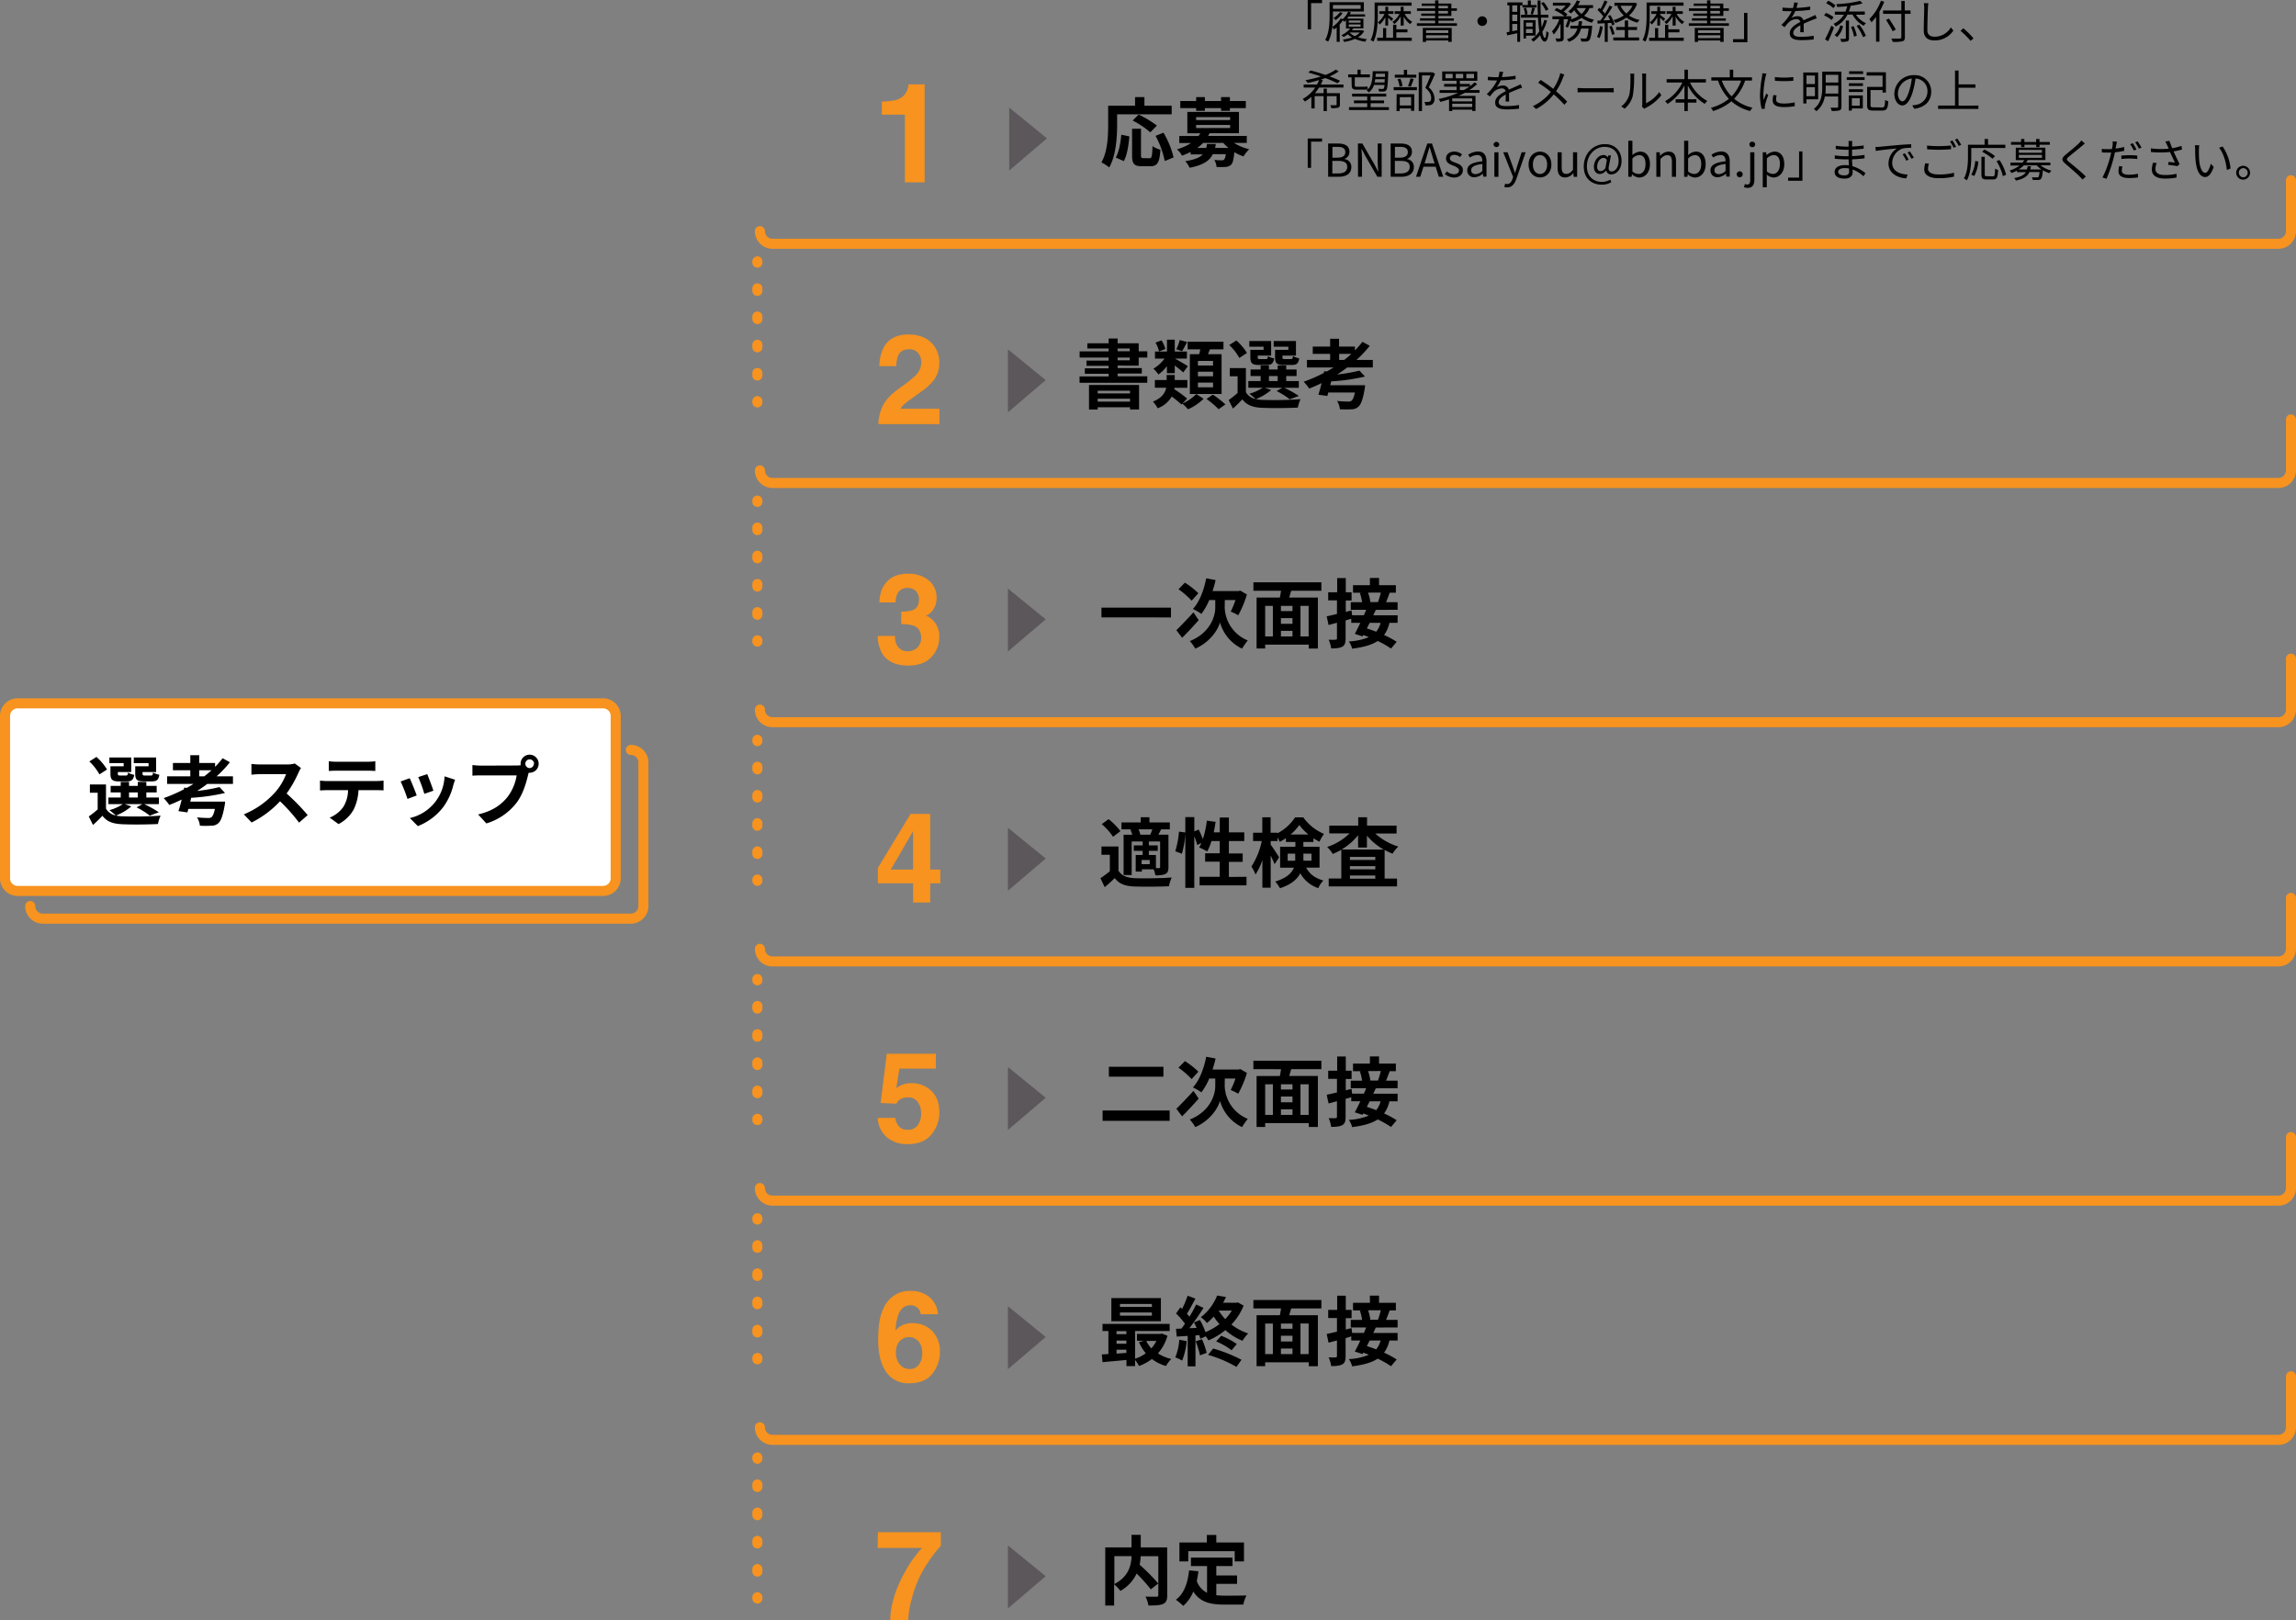
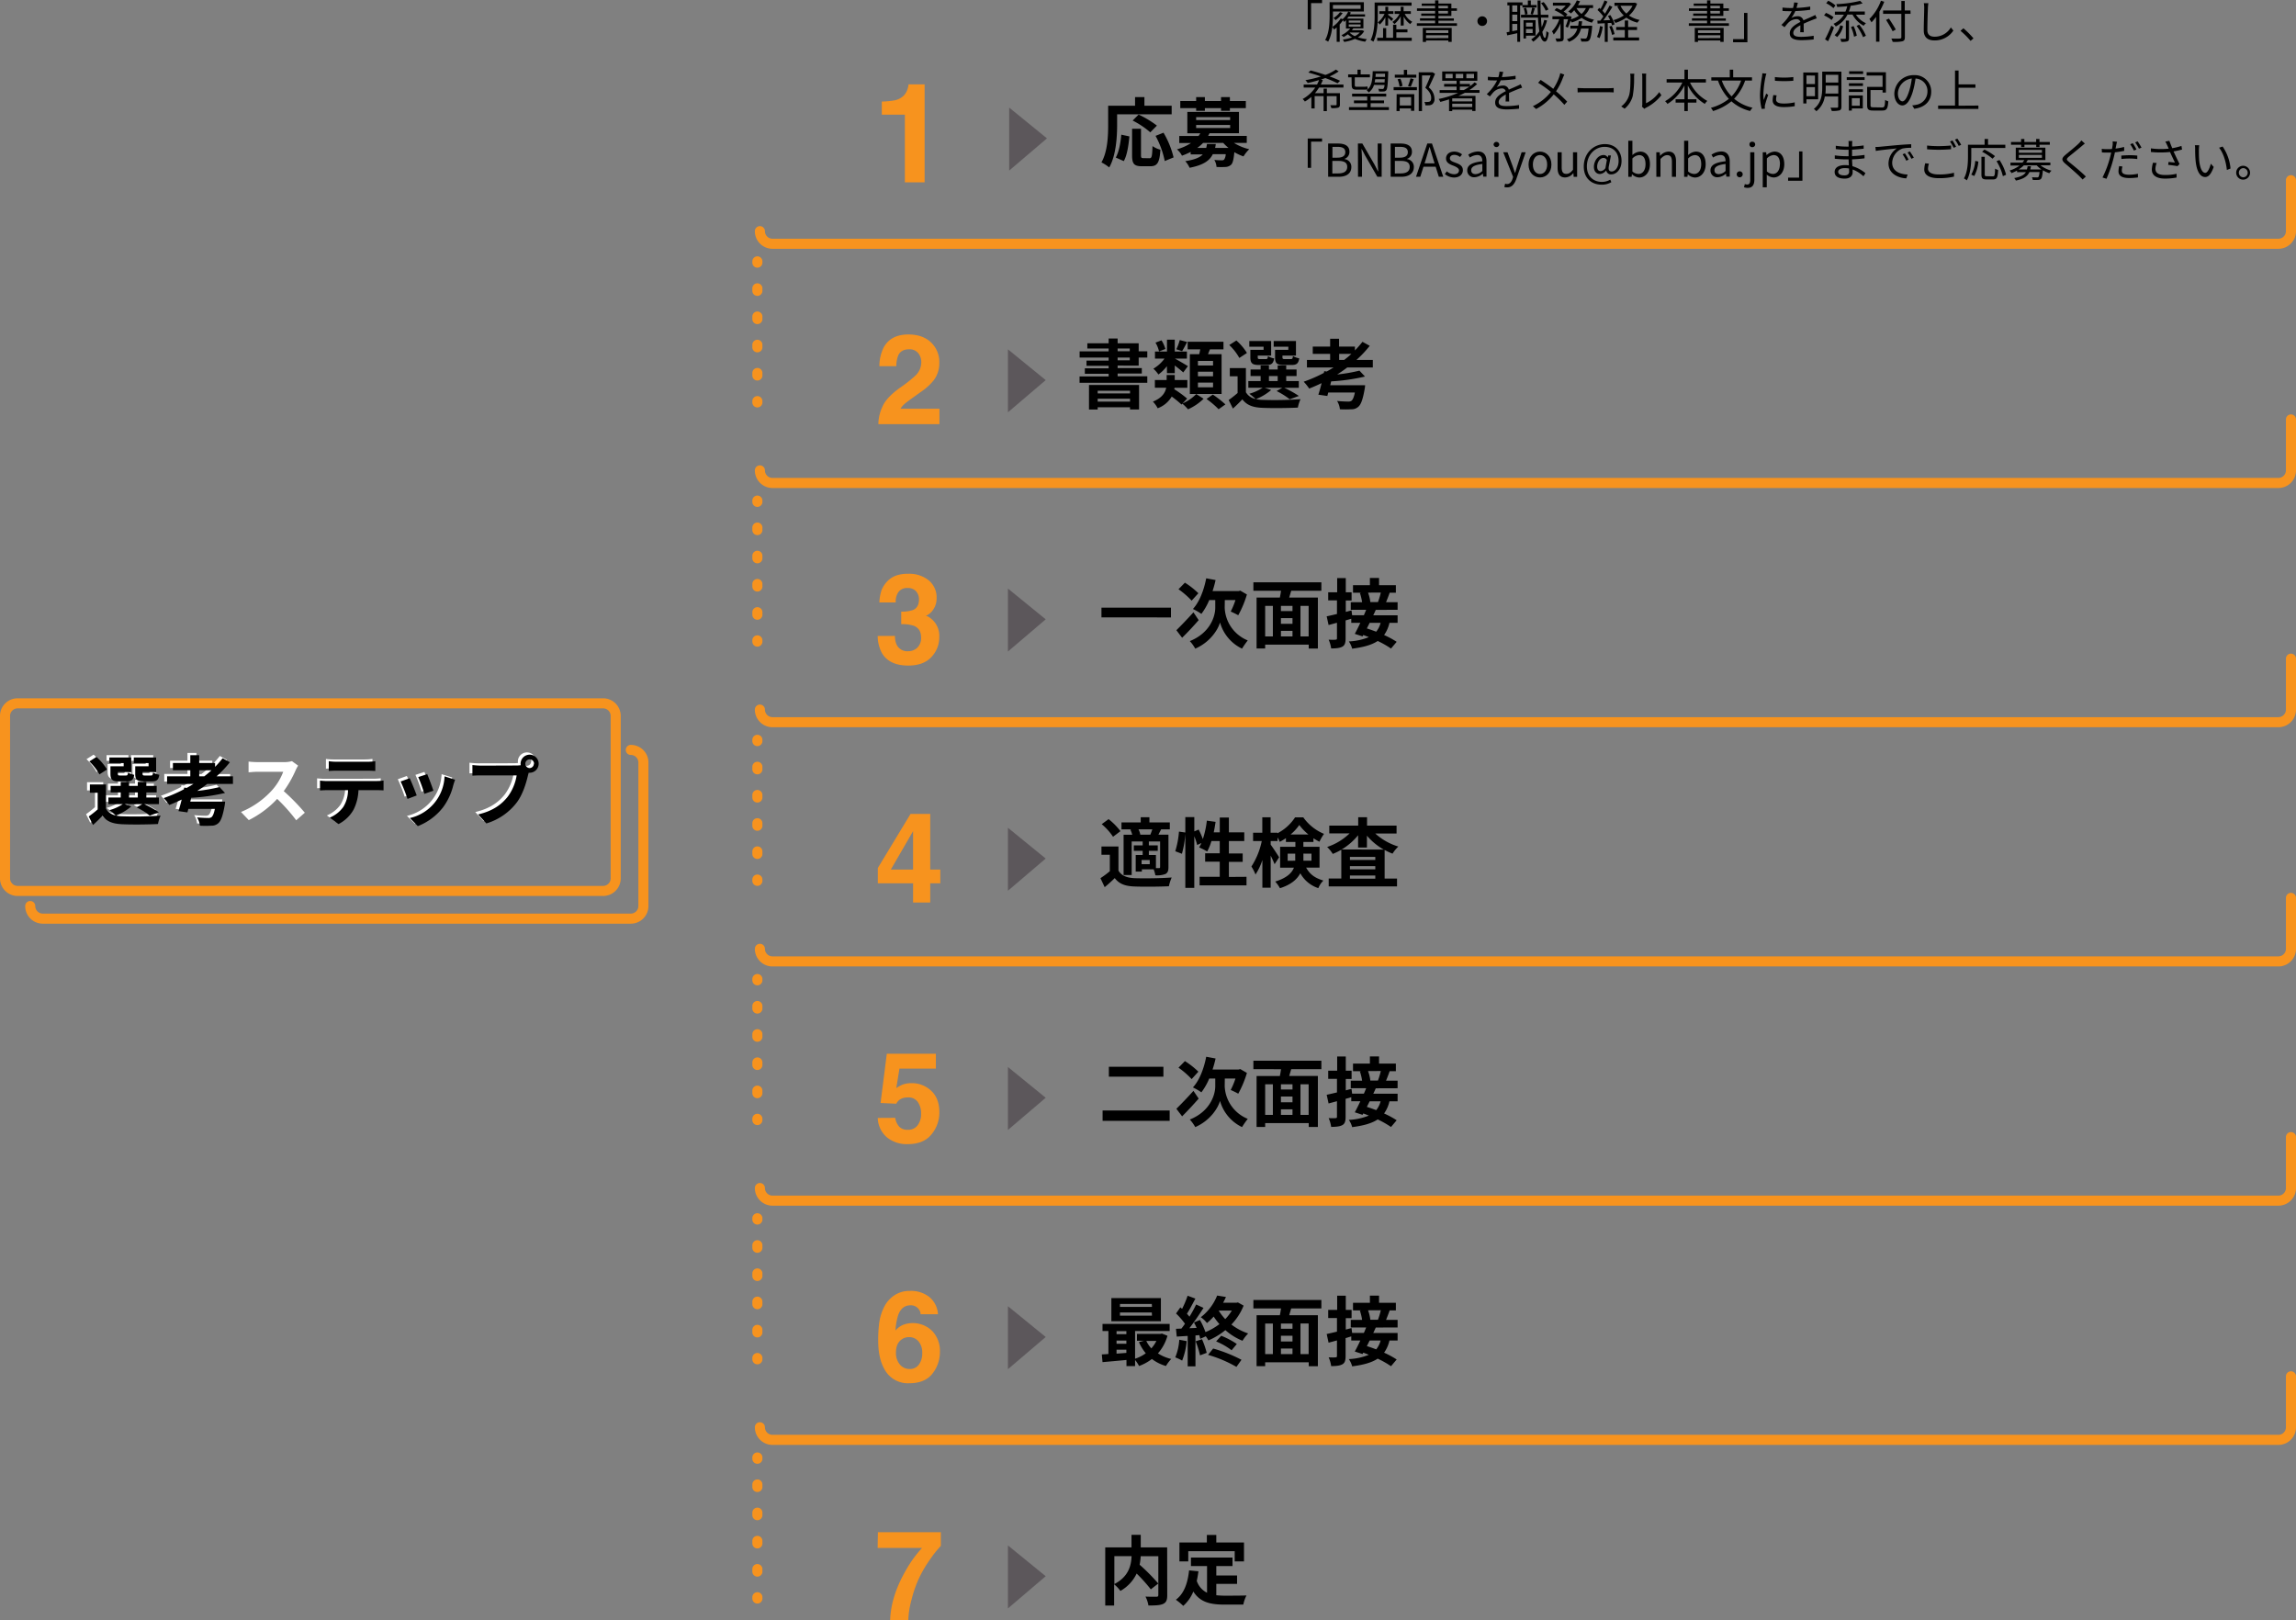
<svg xmlns="http://www.w3.org/2000/svg" viewBox="0 0 911.76 643.4">
  <rect x="0" y="0" width="911.76" height="643.4" fill="#808080" stroke="none" />
  <defs>
    <style>.cls-1{fill:#fff;}.cls-2{fill:#5c575b;}.cls-3{fill:#f7931e;}</style>
  </defs>
  <g id="レイヤー_2" data-name="レイヤー 2">
    <g id="レイヤー_3" data-name="レイヤー 3">
      <path class="cls-1" d="M51,319.33A21.84,21.84,0,0,1,45,323a12.27,12.27,0,0,0,2.46.3A145.88,145.88,0,0,0,62.65,323a14.88,14.88,0,0,0-1,3.33c-3.81.21-10.44.27-14.19.09-3.6-.15-6.06-1-7.86-3.36-1.14,1.2-2.31,2.37-3.75,3.66l-1.68-3.39a44.72,44.72,0,0,0,3.54-2.79V313.9H34.57v-3.27H41v9.6a5.77,5.77,0,0,0,3.87,2.7,21.25,21.25,0,0,0-2.52-2.1,18.53,18.53,0,0,0,5.31-2.4h-5.7v-2.64h4.89v-2h-4V311.2h4v-1.59h3.3v1.59h3.48v-1.59H57v1.59h4.11v2.61H57v2h5v2.64H56.17A44.92,44.92,0,0,1,62,321.67L58.33,323a29.92,29.92,0,0,0-5.22-3.27l2.28-1.29h-7ZM38.35,306.61a21.11,21.11,0,0,0-4-5.13l2.82-1.8a21.46,21.46,0,0,1,4.2,4.95ZM48,302.14H42.31v-2.25H51v5.79H45.67v.63c0,.63.12.75.9.75h2.31c.6,0,.72-.18.84-1.17a7,7,0,0,0,2.46.9c-.3,2-1.11,2.61-2.91,2.61H46.12c-2.64,0-3.39-.69-3.39-3.09V303.4H48Zm2.13,13.65h3.48v-2H50.11Zm7.71-13.65H52v-2.25h8.85v5.79H55.48v.6c0,.66.15.78.9.78h2.43c.6,0,.72-.18.84-1.2a7.65,7.65,0,0,0,2.49.9c-.3,2.07-1.08,2.64-3,2.64H56c-2.7,0-3.39-.69-3.39-3.09V303.4h5.25Z" />
      <path class="cls-1" d="M81.19,310.39c-1.29,1-2.64,1.92-4,2.79A66.55,66.55,0,0,0,86,311.65L88.21,314a76.65,76.65,0,0,1-13.44,1.92l-.36,1.53H88.27a12.17,12.17,0,0,1-.18,1.5c-.72,4.05-1.44,6.09-2.46,7A3.92,3.92,0,0,1,82.75,327a36.85,36.85,0,0,1-4.5,0,7.5,7.5,0,0,0-1.14-3.3c1.74.18,3.63.24,4.41.24a2.21,2.21,0,0,0,1.32-.3c.48-.39,1-1.41,1.35-3.3H73.66l-.36,1.38-3.57-.51c.42-1.26.87-2.88,1.29-4.59-1.62.78-3.27,1.5-4.92,2.16A23,23,0,0,0,63.91,316a57.22,57.22,0,0,0,8-3.48l.15-.69,1,.12c.93-.51,1.83-1.05,2.7-1.59H65.23v-3h9.21V305h-6.9v-2.91h6.9V299H78v3.09h6.3v1.53a39.05,39.05,0,0,0,3-3.42l2.88,1.59a44.19,44.19,0,0,1-5.28,5.61h6.51v3Zm-1.2-3c1-.78,2-1.56,2.85-2.4H78v2.4Z" />
      <path class="cls-1" d="M118.39,304.06a14.18,14.18,0,0,0-1,1.86,44.11,44.11,0,0,1-4.71,8.25,84.34,84.34,0,0,1,8.37,8.58l-3.42,3a68.41,68.41,0,0,0-7.56-8.49,39.52,39.52,0,0,1-11.28,8.43l-3.09-3.24a34,34,0,0,0,12.3-8.61,23.24,23.24,0,0,0,4.47-7.35H102.25c-1.26,0-2.91.18-3.54.21v-4.26a33.52,33.52,0,0,0,3.54.21h10.56a10.83,10.83,0,0,0,3.12-.39Z" />
      <path class="cls-1" d="M148.45,309.25a23.08,23.08,0,0,0,2.73-.18V313c-.75-.06-1.89-.09-2.73-.09h-7.23a19,19,0,0,1-1.92,7.71,14.39,14.39,0,0,1-6,5.76l-3.51-2.55a12.46,12.46,0,0,0,5.43-4.29,12.89,12.89,0,0,0,1.86-6.63H128.8c-.87,0-2,.06-2.88.12v-3.93c.9.09,2,.18,2.88.18Zm-15.81-4.11c-1,0-2.31.06-3.21.12v-3.87a22.35,22.35,0,0,0,3.18.21h12.06a23.5,23.5,0,0,0,3.24-.21v3.87c-1-.06-2.19-.12-3.24-.12Z" />
      <path class="cls-1" d="M164.35,315l-3.66,1.38a60.6,60.6,0,0,0-2.73-6.93l3.6-1.29C162.31,309.67,163.75,313.3,164.35,315Zm15.24-6.24c-.36,1-.54,1.59-.72,2.19a24.19,24.19,0,0,1-4.08,8.79,23.43,23.43,0,0,1-10,7.44L161.59,324a17.69,17.69,0,0,0,13.77-16.56ZM171,313.12l-3.6,1.26a50,50,0,0,0-2.43-6.66l3.57-1.17C169.09,307.84,170.56,311.74,171,313.12Z" />
      <path class="cls-1" d="M204,303.1a13.28,13.28,0,0,0,1.71-.12,3.32,3.32,0,0,1-.06-.57,3.59,3.59,0,1,1,3.6,3.57,1.71,1.71,0,0,1-.39,0l-.24.9c-.69,2.94-2,7.59-4.5,10.92A23.74,23.74,0,0,1,192,326.05l-3.27-3.57c6-1.41,9.33-4,11.76-7.05A19.26,19.26,0,0,0,204,307h-14c-1.38,0-2.79.06-3.57.12v-4.23a33.4,33.4,0,0,0,3.57.24Zm7-.69a1.73,1.73,0,1,0-1.71,1.71A1.74,1.74,0,0,0,210.91,302.41Z" />
      <polygon class="cls-2" points="415.76 54.95 400.76 67.73 400.76 42.73 415.76 54.95" />
      <path d="M443.62,49.57c0,4.83-.44,12.24-3.14,16.92a16.57,16.57,0,0,0-3.09-2c2.46-4.29,2.67-10.59,2.67-14.91V42h10.68V38.56h3.72V42h10.82V45.4H443.62Zm-.53,13c1.26-2.28,1.89-5.76,2.19-9.09l3.21.69c-.33,3.45-.87,7.41-2.22,9.81Zm13.37.27c.91,0,1.08-.69,1.21-4.83a9.34,9.34,0,0,0,3.14,1.44c-.33,5.13-1.23,6.57-4,6.57h-3.33c-3.17,0-3.92-1-3.92-4.38V51.13h3.54V61.57c0,1.08.12,1.23,1,1.23Zm.33-10.29a34.24,34.24,0,0,0-7-4.68l2.37-2.37a40.09,40.09,0,0,1,7.26,4.38Zm5.25.15a35.74,35.74,0,0,1,4,9.81l-3.51,1.44a35.62,35.62,0,0,0-3.65-10Z" />
      <path d="M490,56.74a20.12,20.12,0,0,0,6.08,2.52,14.35,14.35,0,0,0-2.28,2.85,18.91,18.91,0,0,1-3.63-1.68c-.27,2.91-.63,4.35-1.29,5a3.56,3.56,0,0,1-2.18.87,34,34,0,0,1-3.61,0,6.33,6.33,0,0,0-.87-2.79c1.2.12,2.37.15,2.88.15a1.3,1.3,0,0,0,1-.27,4,4,0,0,0,.64-2.16h-5.13c-1.27,2.61-3.78,4.32-9.21,5.4A10,10,0,0,0,470.69,64c3.69-.57,5.76-1.44,6.93-2.67h-4.8v-1a30.58,30.58,0,0,1-3.45,1.5,8,8,0,0,0-2-2.52,20.4,20.4,0,0,0,5.61-2.52h-4.68V54h7.65a9.53,9.53,0,0,0,.71-1.08H471.5V44.44H492V52.9H480.32c-.19.36-.36.72-.57,1.08H495.1v2.76ZM475,42.94h-6.3V40.12H475V38.56h3.47v1.56h6.42V38.56h3.51v1.56h6.33v2.82h-6.33V44h-3.51V42.94h-6.42V44H475Zm0,4.74h13.5V46.51h-13.5Zm0,3.15h13.5v-1.2h-13.5Zm7.79,6.36a11.28,11.28,0,0,1-.26,1.56h5.34a16.82,16.82,0,0,1-2.11-2h-8a15.49,15.49,0,0,1-2.34,2H479a15,15,0,0,0,.29-1.56Z" />
      <path class="cls-3" d="M350.17,45.54V40.33a35.18,35.18,0,0,0,5.07-.48,7.18,7.18,0,0,0,3.75-2,6.74,6.74,0,0,0,1.5-2.8,6.58,6.58,0,0,0,.29-1.55h6.39V72.4h-7.84V45.54Z" />
      <path class="cls-3" d="M904.76,98.8h-598a7,7,0,0,1-7-7,2,2,0,0,1,4,0,3,3,0,0,0,3,3h598a3,3,0,0,0,3-3V71.57a2,2,0,1,1,4,0V91.8A7,7,0,0,1,904.76,98.8Z" />
      <path class="cls-3" d="M300.76,106.3a2,2,0,0,1-2-2v-.5a2,2,0,0,1,4,0v.5A2,2,0,0,1,300.76,106.3Z" />
      <path class="cls-3" d="M300.76,151.12a2,2,0,0,1-2-2v-1a2,2,0,0,1,4,0v1A2,2,0,0,1,300.76,151.12Zm0-11.2a2,2,0,0,1-2-2v-1a2,2,0,1,1,4,0v1A2,2,0,0,1,300.76,139.92Zm0-11.21a2,2,0,0,1-2-2v-1a2,2,0,0,1,4,0v1A2,2,0,0,1,300.76,128.71Zm0-11.2a2,2,0,0,1-2-2v-1a2,2,0,0,1,4,0v1A2,2,0,0,1,300.76,117.51Z" />
      <path class="cls-3" d="M300.76,161.8a2,2,0,0,1-2-2v-.5a2,2,0,0,1,4,0v.5A2,2,0,0,1,300.76,161.8Z" />
      <polygon class="cls-2" points="415.26 150.95 400.26 163.73 400.26 138.73 415.26 150.95" />
      <path d="M443.82,145.18v1h9.6v2.16h-9.6v1.08H455.6V152H428.7v-2.49h11.55v-1.08H430.8v-2.16h9.45v-1h-8.79v-2.07h8.79V142H428.73v-2.46h11.52V138.4h-8.46v-2.07h8.46v-1.89h3.57v1.89h8.36v3.18h3.42V142h-3.42v3.21Zm-11.37,7.71h19.88v9.72h-3.59v-.87H435.9v.9h-3.45Zm3.45,2.28v1.08h12.84v-1.08Zm12.84,4.32v-1.17H435.9v1.17Zm-4.92-20h4.82V138.4h-4.82Zm0,3.6h4.82V142h-4.82Z" />
      <path d="M469.62,160.21a17.32,17.32,0,0,0,5.42-3.72l2.92,1.86a21.42,21.42,0,0,1-6.18,4.2,19.9,19.9,0,0,0-2.25-2.25l-.33.36a41.5,41.5,0,0,0-3.9-3.18,10.76,10.76,0,0,1-5.58,4.65,10.67,10.67,0,0,0-1.89-2.64c3.63-1.47,4.89-3.54,5.28-5.52h-4.5v-3.06h4.68v-2h3.21v2h5V154h-5.09c0,.18-.06.39-.09.57a43.43,43.43,0,0,1,5.1,3.72Zm-6.24-14.79a15.83,15.83,0,0,1-3.36,3.3,13.71,13.71,0,0,0-2-2.31,14.6,14.6,0,0,0,4.41-4h-3.78v-2.79h4.77v-4.74h3.09v4.74h4.82v2.79h-4.76c1.22.63,4.35,2.49,5.16,3l-1.86,2.49c-.75-.72-2.13-1.8-3.36-2.76v3.06h-3.09Zm-3.12-5.85a11.46,11.46,0,0,0-1.41-3.51l2.4-.9a13,13,0,0,1,1.53,3.42Zm11.16-3.75c-.72,1.38-1.42,2.7-2,3.63l-2.29-.75a20,20,0,0,0,1.36-3.66Zm4.79,4.83c.18-.63.3-1.29.42-1.92h-5v-3h14.22v3h-5.37c-.26.66-.54,1.32-.77,1.92h5.39v15.81H472.5V140.65Zm5.5,2.67h-6v1.83h6Zm0,4.29h-6v1.83h6Zm0,4.32h-6v1.89h6Zm-.09,4.77a40,40,0,0,1,5,3.9l-2.7,1.92a34,34,0,0,0-4.8-4.08Z" />
      <path d="M504.8,154.87a21.78,21.78,0,0,1-6.05,3.63,12.27,12.27,0,0,0,2.46.3,145.65,145.65,0,0,0,15.23-.27,14.88,14.88,0,0,0-1.05,3.33c-3.81.21-10.43.27-14.18.09-3.6-.15-6.06-1-7.86-3.36-1.14,1.2-2.31,2.37-3.75,3.66l-1.68-3.39a44.72,44.72,0,0,0,3.54-2.79v-6.63h-3.09v-3.27h6.39v9.6a5.77,5.77,0,0,0,3.86,2.7,20.38,20.38,0,0,0-2.51-2.1,18.53,18.53,0,0,0,5.31-2.4h-5.7v-2.64h4.89v-2h-4v-2.61h4v-1.59h3.3v1.59h3.47v-1.59h3.39v1.59h4.11v2.61h-4.11v2h5V154H510a44.25,44.25,0,0,1,5.79,3.24l-3.63,1.32a30.18,30.18,0,0,0-5.21-3.27l2.27-1.29h-7Zm-12.65-12.72a21.11,21.11,0,0,0-4-5.13l2.82-1.8a21.46,21.46,0,0,1,4.2,4.95Zm9.63-4.47h-5.67v-2.25h8.67v5.79h-5.32v.63c0,.63.12.75.91.75h2.3c.61,0,.73-.18.84-1.17a7.15,7.15,0,0,0,2.46.9c-.3,2-1.1,2.61-2.9,2.61h-3.15c-2.64,0-3.39-.69-3.39-3.09v-2.91h5.25Zm2.13,13.65h3.47v-2h-3.47Zm7.71-13.65h-5.83v-2.25h8.85v5.79h-5.37v.6c0,.66.15.78.9.78h2.43c.61,0,.72-.18.84-1.2a7.65,7.65,0,0,0,2.49.9c-.3,2.07-1.08,2.64-3,2.64h-3.21c-2.7,0-3.38-.69-3.38-3.09v-2.91h5.25Z" />
      <path d="M535,145.93c-1.29,1-2.65,1.92-4,2.79a66.26,66.26,0,0,0,8.85-1.53l2.19,2.34a76.53,76.53,0,0,1-13.43,1.92l-.36,1.53h13.85a12.17,12.17,0,0,1-.18,1.5c-.71,4.05-1.44,6.09-2.46,7a3.9,3.9,0,0,1-2.88,1.05,36.85,36.85,0,0,1-4.5,0,7.36,7.36,0,0,0-1.13-3.3c1.74.18,3.63.24,4.41.24a2.18,2.18,0,0,0,1.31-.3c.49-.39,1-1.41,1.36-3.3H527.46l-.36,1.38-3.57-.51c.42-1.26.87-2.88,1.29-4.59-1.62.78-3.27,1.5-4.92,2.16a23,23,0,0,0-2.19-2.73,57.22,57.22,0,0,0,8-3.48l.15-.69,1,.12c.92-.51,1.83-1.05,2.7-1.59H519v-3h9.21v-2.4h-6.9v-2.91h6.9v-3.09h3.54v3.09h6.3v1.53a38.91,38.91,0,0,0,3-3.42l2.88,1.59a44.19,44.19,0,0,1-5.28,5.61h6.51v3Zm-1.2-3c1-.78,2-1.56,2.84-2.4h-4.85v2.4Z" />
      <path class="cls-3" d="M350.45,161.44q1.49-3.54,7-7.5a51.76,51.76,0,0,0,6.23-4.93,7.31,7.31,0,0,0,2.17-5.08,5.62,5.62,0,0,0-1.25-3.73,4.39,4.39,0,0,0-3.56-1.49q-3.18,0-4.32,2.37a11.69,11.69,0,0,0-.78,4.34H349.2a17.16,17.16,0,0,1,1.64-7.3q2.79-5.3,9.9-5.29,5.63,0,8.94,3.11a10.74,10.74,0,0,1,3.33,8.24,11.16,11.16,0,0,1-2.35,7,23.63,23.63,0,0,1-5.06,4.52l-2.79,2q-2.62,1.86-3.58,2.69a7.74,7.74,0,0,0-1.63,1.93h15.46v6.13H348.81A16.65,16.65,0,0,1,350.45,161.44Z" />
      <path class="cls-3" d="M904.76,193.8h-598a7,7,0,0,1-7-7,2,2,0,0,1,4,0,3,3,0,0,0,3,3h598a3,3,0,0,0,3-3V166.57a2,2,0,1,1,4,0V186.8A7,7,0,0,1,904.76,193.8Z" />
      <path class="cls-3" d="M300.76,201.3a2,2,0,0,1-2-2v-.5a2,2,0,0,1,4,0v.5A2,2,0,0,1,300.76,201.3Z" />
      <path class="cls-3" d="M300.76,246.12a2,2,0,0,1-2-2v-1a2,2,0,0,1,4,0v1A2,2,0,0,1,300.76,246.12Zm0-11.2a2,2,0,0,1-2-2v-1a2,2,0,1,1,4,0v1A2,2,0,0,1,300.76,234.92Zm0-11.21a2,2,0,0,1-2-2v-1a2,2,0,0,1,4,0v1A2,2,0,0,1,300.76,223.71Zm0-11.2a2,2,0,0,1-2-2v-1a2,2,0,0,1,4,0v1A2,2,0,0,1,300.76,212.51Z" />
      <path class="cls-3" d="M300.76,256.8a2,2,0,0,1-2-2v-.5a2,2,0,1,1,4,0v.5A2,2,0,0,1,300.76,256.8Z" />
      <polygon class="cls-2" points="415.26 245.95 400.26 258.73 400.26 233.73 415.26 245.95" />
      <path d="M465,241.32v3.87H437.4v-3.87Z" />
      <path d="M476,246.27c-2.1,2.43-4.53,5-6.57,7l-2.28-3c1.65-1.62,4.32-4.38,6.78-7.11Zm-2.79-7.74a32.54,32.54,0,0,0-5.22-4.53l2.55-2.61a31.82,31.82,0,0,1,5.34,4.2Zm13.13,2.79a14.62,14.62,0,0,0,9.15,13,37.48,37.48,0,0,0-2.27,3.27,16.46,16.46,0,0,1-8.74-10.41c-.72,2.67-3.77,7.77-9.83,10.41a16.58,16.58,0,0,0-2.16-3c8.1-3.24,10.1-9.87,10.1-13.2v-3.09h-2.39a24.88,24.88,0,0,1-3.12,5.49,22.89,22.89,0,0,0-3.36-1.95c2.55-2.76,4.35-7.38,5.28-12.18l3.72.69a40.86,40.86,0,0,1-1.21,4.38h10.33l.68-.18,2.64,1.53a41.21,41.21,0,0,1-3.44,8.25,29.5,29.5,0,0,0-3-1.47,29.56,29.56,0,0,0,1.89-4.56h-4.23Z" />
      <path d="M512.75,234.6c-.26.93-.56,1.83-.8,2.7h11.39v20.25h-3.63V256h-17.3v1.53H499V237.3h9.24c.18-.87.36-1.8.47-2.7H497.73v-3.36h27v3.36Zm-10.34,18.15h3.06V240.6h-3.06Zm10.85-12.15h-4.59v2.07h4.59Zm0,4.86h-4.59v2.28h4.59Zm-4.59,7.29h4.59v-2.22h-4.59Zm11-12.15h-3.24v12.15h3.24Z" />
      <path d="M546.33,242.19c-.3.69-.63,1.44-1,2.16H555v3h-3.24a13.25,13.25,0,0,1-2.13,4.83,35.26,35.26,0,0,1,5,2.7l-2.25,2.67a37,37,0,0,0-5.29-3c-2.34,1.56-5.6,2.46-10.13,3.06a9.45,9.45,0,0,0-1.32-2.88,24,24,0,0,0,7.94-1.71c-.74-.3-1.5-.6-2.21-.84l-.3.54-3.07-1c.67-1.2,1.45-2.76,2.2-4.38h-3.6v-1.62c-.75.21-1.5.45-2.25.66v7.14c0,1.77-.31,2.73-1.27,3.27s-2.39.72-4.46.72a13,13,0,0,0-1-3.48c1.17.06,2.4.06,2.79,0s.51-.12.51-.57v-6.15l-3.33.9-.75-3.45c1.14-.24,2.55-.57,4.08-.93v-5.4h-3.48V235.2H531v-5.64h3.42v5.64h2.31v3.27h-2.31V243l2.28-.6.24,1.92h4.67c.34-.75.63-1.47.91-2.16H536.4v-3h4.5a20.25,20.25,0,0,0-.87-3.66l.59-.12h-3.33v-3H544v-2.85h3.63v2.85h6.68v3h-2.46c-.48,1.38-1,2.7-1.44,3.78H555v3Zm-2.43,5.16c-.36.75-.75,1.5-1.11,2.22,1.17.36,2.42.81,3.71,1.29a9.19,9.19,0,0,0,1.75-3.51Zm-.64-12a15.73,15.73,0,0,1,.91,3.75l-.13,0h3.16a29.16,29.16,0,0,0,1.13-3.78Z" />
      <path class="cls-3" d="M355.4,252.53a7.91,7.91,0,0,0,.69,3.52,4.65,4.65,0,0,0,4.6,2.56,5.14,5.14,0,0,0,3.57-1.4,5.26,5.26,0,0,0,1.52-4c0-2.33-.94-3.88-2.82-4.67a14.3,14.3,0,0,0-5.07-.66v-5a13.21,13.21,0,0,0,4.72-.65c1.55-.69,2.32-2.07,2.32-4.16a4.67,4.67,0,0,0-1.18-3.29,4.32,4.32,0,0,0-3.33-1.27,4.19,4.19,0,0,0-3.61,1.56,6.56,6.56,0,0,0-1.11,4.18h-6.5a17.56,17.56,0,0,1,.91-5,11.13,11.13,0,0,1,2.68-3.83,9.36,9.36,0,0,1,3.24-1.91,14,14,0,0,1,4.61-.65,12.25,12.25,0,0,1,8.18,2.62,8.73,8.73,0,0,1,3.11,7,7.84,7.84,0,0,1-1.85,5.28,6.47,6.47,0,0,1-2.44,1.83c.63,0,1.54.54,2.73,1.63A8.76,8.76,0,0,1,373,253a11.36,11.36,0,0,1-3.11,7.9q-3.1,3.4-9.21,3.41-7.5,0-10.43-4.91a14.46,14.46,0,0,1-1.71-6.84Z" />
      <path class="cls-3" d="M904.76,288.8h-598a7,7,0,0,1-7-7,2,2,0,1,1,4,0,3,3,0,0,0,3,3h598a3,3,0,0,0,3-3V261.57a2,2,0,1,1,4,0V281.8A7,7,0,0,1,904.76,288.8Z" />
      <path class="cls-3" d="M300.76,296.3a2,2,0,0,1-2-2v-.5a2,2,0,1,1,4,0v.5A2,2,0,0,1,300.76,296.3Z" />
      <path class="cls-3" d="M300.76,341.12a2,2,0,0,1-2-2v-1a2,2,0,0,1,4,0v1A2,2,0,0,1,300.76,341.12Zm0-11.2a2,2,0,0,1-2-2v-1a2,2,0,0,1,4,0v1A2,2,0,0,1,300.76,329.92Zm0-11.21a2,2,0,0,1-2-2v-1a2,2,0,0,1,4,0v1A2,2,0,0,1,300.76,318.71Zm0-11.2a2,2,0,0,1-2-2v-1a2,2,0,0,1,4,0v1A2,2,0,0,1,300.76,307.51Z" />
      <path class="cls-3" d="M300.76,351.8a2,2,0,0,1-2-2v-.5a2,2,0,1,1,4,0v.5A2,2,0,0,1,300.76,351.8Z" />
      <polygon class="cls-2" points="415.26 340.95 400.26 353.73 400.26 328.73 415.26 340.95" />
      <path d="M444.15,345.74c1.17,2,3.27,2.85,6.33,3,3.6.15,10.67.06,14.81-.27a16.85,16.85,0,0,0-1.11,3.48c-3.72.18-10.07.24-13.73.09s-6-1-7.77-3.33c-1.2,1.17-2.43,2.31-4,3.6L437,348.74a36,36,0,0,0,3.72-2.76v-6.54H437.4v-3.27h6.75ZM442,332.3a23.38,23.38,0,0,0-4.5-5l2.73-2a26.07,26.07,0,0,1,4.71,4.77Zm7.35-2.94h-4V326.6h7.64v-2.07h3.45v2.07h8.1v2.76h-3.45c-.39.78-.75,1.47-1.07,2.1H464v12.87c0,1.44-.24,2.22-1.2,2.76a9.53,9.53,0,0,1-4,.51,11.55,11.55,0,0,0-.68-2.37h-4.68v.9h-2.44v-6.6h2.76v-1.65h-3.51v-2.16h3.51v-1.56H449.4v13.32h-3.21v-16h3.42a7.92,7.92,0,0,0-.75-2Zm7.46,2.1c.27-.63.55-1.41.79-2.1h-5.5a6.72,6.72,0,0,1,.72,2.1Zm-.24,10.08h-3.23v1.65h3.23Zm4.12-7.38h-4.47v1.56h3.53v2.16h-3.53v1.65h2.81v5.22h1.2c.33,0,.46-.12.46-.48Z" />
      <path d="M495,348.2v3.39H476.37V348.2h8v-6h-5.8v-3.33h5.8V334h-3.3a21.09,21.09,0,0,1-1.68,4.14,32.65,32.65,0,0,0-3.18-1.62c.3-.54.6-1.11.9-1.74l-1.71.78a20.86,20.86,0,0,0-1.14-3.45v20.49H470.7V331.1a38.23,38.23,0,0,1-1.35,7.95l-2.64-1a35.65,35.65,0,0,0,1.47-7.8l2.52.36v-6.12h3.57v5.67l1.73-.72a32.68,32.68,0,0,1,1.66,3.78,36.31,36.31,0,0,0,1.59-7.32l3.47.48c-.21,1.41-.44,2.82-.74,4.17h2.4v-5.88H488v5.88h6.11V334H488v4.92h5.48v3.33H488v6Z" />
      <path d="M518.67,344.54c1.73,3.12,4,4.26,6.86,5.16a8.33,8.33,0,0,0-2,3,12.66,12.66,0,0,1-7.17-5.91c-1.26,2.4-3.66,4.53-8.08,5.94a13.62,13.62,0,0,0-1.88-2.64c4.59-1.44,6.59-3.39,7.43-5.52h-5.48v-8.28h6.06v-1.92h-3.76v-1.53a18.91,18.91,0,0,1-2.45,1.47,12.38,12.38,0,0,0-.88-1.74V334h-2.72v1.44c.81,1.05,2.91,4.26,3.35,5l-1.8,2.76c-.33-.87-.92-2.16-1.55-3.42v12.75h-3.3v-11a24,24,0,0,1-2.73,5.76,17.62,17.62,0,0,0-1.62-3.18A29.63,29.63,0,0,0,501.06,334h-3.45v-3.3h3.66v-6.15h3.3v6.15h2.72v.21a18.44,18.44,0,0,0,7-6.33h3.25a18.9,18.9,0,0,0,8.24,6.57,19.41,19.41,0,0,0-1.82,3.12,23.2,23.2,0,0,1-2.38-1.38v1.47h-4v1.92H524v8.28Zm-4.33-2.73a8.7,8.7,0,0,0,0-1V339h-3v2.82Zm5.25-10.41a21,21,0,0,1-3.63-3.78,19.1,19.1,0,0,1-3.47,3.78Zm-2,7.59v1.89c0,.3,0,.63,0,.93h3.21V339Z" />
      <path d="M546.12,331a24,24,0,0,0,9.17,5.19A13.53,13.53,0,0,0,553,339a21.4,21.4,0,0,1-3.15-1.47v11.37h4.92V352H527.64v-3.12h5V337.46a25.22,25.22,0,0,1-3.39,1.65,14.93,14.93,0,0,0-2.22-2.76,23.41,23.41,0,0,0,8.91-5.4h-8.07v-3.09h11.49v-3.33h3.51v3.33h11.72V331Zm3.38,6.39a24.88,24.88,0,0,1-6.68-5.52v4.71h-3.51V331.7a25.09,25.09,0,0,1-6.51,5.64Zm-3.36,2.91H536.07v1.2h10.07Zm-10.07,4.92h10.07v-1.26H536.07Zm10.07,3.72v-1.26H536.07v1.26Z" />
      <path class="cls-3" d="M373.4,350.78h-4v7.62h-6.81v-7.62h-14V344.7l13-21.48h7.81v22.11h4Zm-10.82-5.45V330.09l-8.83,15.24Z" />
      <path class="cls-3" d="M904.76,383.8h-598a7,7,0,0,1-7-7,2,2,0,1,1,4,0,3,3,0,0,0,3,3h598a3,3,0,0,0,3-3V356.57a2,2,0,1,1,4,0V376.8A7,7,0,0,1,904.76,383.8Z" />
      <path class="cls-3" d="M300.76,391.3a2,2,0,0,1-2-2v-.5a2,2,0,1,1,4,0v.5A2,2,0,0,1,300.76,391.3Z" />
      <path class="cls-3" d="M300.76,436.12a2,2,0,0,1-2-2v-1a2,2,0,0,1,4,0v1A2,2,0,0,1,300.76,436.12Zm0-11.2a2,2,0,0,1-2-2v-1a2,2,0,0,1,4,0v1A2,2,0,0,1,300.76,424.92Zm0-11.21a2,2,0,0,1-2-2v-1a2,2,0,0,1,4,0v1A2,2,0,0,1,300.76,413.71Zm0-11.2a2,2,0,0,1-2-2v-1a2,2,0,0,1,4,0v1A2,2,0,0,1,300.76,402.51Z" />
      <path class="cls-3" d="M300.76,446.8a2,2,0,0,1-2-2v-.5a2,2,0,1,1,4,0v.5A2,2,0,0,1,300.76,446.8Z" />
      <polygon class="cls-2" points="415.26 435.95 400.26 448.73 400.26 423.73 415.26 435.95" />
      <path d="M464.48,441v4.11H437.85V441ZM462,423.64v3.93H440.34v-3.93Z" />
      <path d="M476,436.27c-2.1,2.43-4.53,5-6.57,7.05l-2.28-3c1.65-1.62,4.32-4.38,6.78-7.11Zm-2.79-7.74a32.54,32.54,0,0,0-5.22-4.53l2.55-2.61a31.82,31.82,0,0,1,5.34,4.2Zm13.13,2.79a14.62,14.62,0,0,0,9.15,13,37.48,37.48,0,0,0-2.27,3.27,16.46,16.46,0,0,1-8.74-10.41c-.72,2.67-3.77,7.77-9.83,10.41a16.58,16.58,0,0,0-2.16-3c8.1-3.24,10.1-9.87,10.1-13.2v-3.09h-2.39a24.88,24.88,0,0,1-3.12,5.49,22.89,22.89,0,0,0-3.36-1.95c2.55-2.76,4.35-7.38,5.28-12.18l3.72.69a40.86,40.86,0,0,1-1.21,4.38h10.33l.68-.18,2.64,1.53a41.21,41.21,0,0,1-3.44,8.25,29.5,29.5,0,0,0-3-1.47,29.56,29.56,0,0,0,1.89-4.56h-4.23Z" />
      <path d="M512.75,424.6c-.26.93-.56,1.83-.8,2.7h11.39v20.25h-3.63V446h-17.3v1.53H499V427.3h9.24c.18-.87.36-1.8.47-2.7H497.73v-3.36h27v3.36Zm-10.34,18.15h3.06V430.6h-3.06Zm10.85-12.15h-4.59v2.07h4.59Zm0,4.86h-4.59v2.28h4.59Zm-4.59,7.29h4.59v-2.22h-4.59Zm11-12.15h-3.24v12.15h3.24Z" />
      <path d="M546.33,432.19c-.3.69-.63,1.44-1,2.16H555v3h-3.24a13.25,13.25,0,0,1-2.13,4.83,35.26,35.26,0,0,1,5,2.7l-2.25,2.67a37,37,0,0,0-5.29-3c-2.34,1.56-5.6,2.46-10.13,3.06a9.45,9.45,0,0,0-1.32-2.88,24,24,0,0,0,7.94-1.71c-.74-.3-1.5-.6-2.21-.84l-.3.54-3.07-1c.67-1.2,1.45-2.76,2.2-4.38h-3.6v-1.62l-2.25.66v7.14c0,1.77-.31,2.73-1.27,3.27s-2.39.72-4.46.72a13,13,0,0,0-1-3.48c1.17.06,2.4.06,2.79,0s.51-.12.51-.57v-6.15l-3.33.9-.75-3.45c1.14-.24,2.55-.57,4.08-.93v-5.4h-3.48V425.2H531v-5.64h3.42v5.64h2.31v3.27h-2.31V433l2.28-.6.24,1.92h4.67c.34-.75.63-1.47.91-2.16H536.4v-3h4.5a20.25,20.25,0,0,0-.87-3.66l.59-.12h-3.33v-3H544v-2.85h3.63v2.85h6.68v3h-2.46c-.48,1.38-1,2.7-1.44,3.78H555v3Zm-2.43,5.16c-.36.75-.75,1.5-1.11,2.22,1.17.36,2.42.81,3.71,1.29a9.19,9.19,0,0,0,1.75-3.51Zm-.64-12a15.73,15.73,0,0,1,.91,3.75l-.13,0h3.16a29.16,29.16,0,0,0,1.13-3.78Z" />
      <path class="cls-3" d="M355.5,443.92a6.82,6.82,0,0,0,1.58,3.51,4.5,4.5,0,0,0,3.42,1.23,4.6,4.6,0,0,0,3.93-1.82,7.47,7.47,0,0,0,1.35-4.58,7.9,7.9,0,0,0-1.27-4.57,4.41,4.41,0,0,0-3.94-1.87,6.49,6.49,0,0,0-2.19.32,4.33,4.33,0,0,0-2.46,2.17l-6.24-.29,2.48-19.56h19.48v5.91H357.18l-1.26,7.74a13.91,13.91,0,0,1,2.51-1.39,10.46,10.46,0,0,1,3.68-.57,11,11,0,0,1,7.65,3q3.27,3,3.27,8.59a13.49,13.49,0,0,1-3.15,8.77q-3.13,3.86-9.41,3.85a12.46,12.46,0,0,1-8.29-2.71,10.52,10.52,0,0,1-3.61-7.69Z" />
      <path class="cls-3" d="M904.76,478.8h-598a7,7,0,0,1-7-7,2,2,0,1,1,4,0,3,3,0,0,0,3,3h598a3,3,0,0,0,3-3V451.57a2,2,0,1,1,4,0V471.8A7,7,0,0,1,904.76,478.8Z" />
      <path class="cls-3" d="M300.76,486.3a2,2,0,0,1-2-2v-.5a2,2,0,1,1,4,0v.5A2,2,0,0,1,300.76,486.3Z" />
      <path class="cls-3" d="M300.76,531.12a2,2,0,0,1-2-2v-1a2,2,0,0,1,4,0v1A2,2,0,0,1,300.76,531.12Zm0-11.2a2,2,0,0,1-2-2v-1a2,2,0,0,1,4,0v1A2,2,0,0,1,300.76,519.92Zm0-11.21a2,2,0,0,1-2-2v-1a2,2,0,0,1,4,0v1A2,2,0,0,1,300.76,508.71Zm0-11.2a2,2,0,0,1-2-2v-1a2,2,0,0,1,4,0v1A2,2,0,0,1,300.76,497.51Z" />
      <path class="cls-3" d="M300.76,541.8a2,2,0,0,1-2-2v-.5a2,2,0,0,1,4,0v.5A2,2,0,0,1,300.76,541.8Z" />
      <polygon class="cls-2" points="415.26 530.95 400.26 543.73 400.26 518.73 415.26 530.95" />
      <path d="M463.61,530.46a17.88,17.88,0,0,1-3.78,7,16.77,16.77,0,0,0,5.28,2.22,15.21,15.21,0,0,0-2.1,2.79,16.81,16.81,0,0,1-5.58-2.79,19.23,19.23,0,0,1-5.1,2.79,13.73,13.73,0,0,0-1.58-2.4v2.43h-3.42v-2.43c-3.45.33-6.87.63-9.51.87l-.27-3.06c.78-.06,1.68-.09,2.61-.18v-9.12h-2.34v-2.82h26.66v2.82H450.75v11a15.21,15.21,0,0,0,4.25-2.16,18.34,18.34,0,0,1-2.72-4.44l2-.54H451.5v-2.73h9.33l.59-.12ZM461,524.7H441.33v-9.21H461Zm-17.61,3.93v1.2h3.9v-1.2Zm0,5h3.9v-1.26h-3.9Zm0,3.93c1.26-.09,2.57-.18,3.9-.3V536h-3.9Zm14-19.74H444.75V519h12.71Zm0,3.39H444.75v1.26h12.71Zm-2.18,11.31a11.36,11.36,0,0,0,2,2.94,12.87,12.87,0,0,0,2-2.94Z" />
      <path d="M471.24,532.59a27.74,27.74,0,0,1-1.8,7.74,17.63,17.63,0,0,0-2.73-1.29,21.81,21.81,0,0,0,1.59-7Zm22.61-14.1A23.36,23.36,0,0,1,489,526a22.23,22.23,0,0,0,6.66,3.54,15.22,15.22,0,0,0-2.25,2.91,23.45,23.45,0,0,1-6.81-4.23,27.15,27.15,0,0,1-6.74,4.08,9.08,9.08,0,0,0-1.05-1.62l-2.19,1c-.1-.45-.21-.93-.36-1.47l-1.53.12v12.27h-3.09V530.52l-4.35.27-.3-3.09,2.16-.09c.45-.57.93-1.23,1.41-1.92a29.44,29.44,0,0,0-3.54-4.08l1.71-2.43.69.6a38,38,0,0,0,2.19-5.22l3.09,1.14c-1.08,2-2.28,4.38-3.36,6,.36.42.72.81,1,1.2a51.75,51.75,0,0,0,2.66-4.86l2.92,1.35c-1.65,2.61-3.72,5.64-5.61,8.07l2.88-.12c-.33-.75-.69-1.5-1.05-2.16l2.36-1a29.23,29.23,0,0,1,2.2,4.83,24.43,24.43,0,0,0,5.55-3.18,25.83,25.83,0,0,1-2.29-3,22.59,22.59,0,0,1-2.67,2.58,9.94,9.94,0,0,0-2.45-2.31,20.35,20.35,0,0,0,6.5-8.61l3.49.57c-.33.75-.7,1.53-1.12,2.28h5.34l.54-.12Zm-16.52,13.35a33.08,33.08,0,0,1,1.86,5.4l-2.65,1a34.37,34.37,0,0,0-1.73-5.58Zm4.43,3.69A59,59,0,0,1,493,540L491,542.82a49.93,49.93,0,0,0-11.27-4.77Zm3.19-5.07a30.94,30.94,0,0,1,6.2,3.27l-2.07,2.49a27,27,0,0,0-6.14-3.51Zm-1-10a21.4,21.4,0,0,0,2.6,3.39,18.65,18.65,0,0,0,2.62-3.39Z" />
      <path d="M512.75,519.6c-.26.93-.56,1.83-.8,2.7h11.39v20.25h-3.63V541h-17.3v1.53H499V522.3h9.24c.18-.87.36-1.8.47-2.7H497.73v-3.36h27v3.36Zm-10.34,18.15h3.06V525.6h-3.06Zm10.85-12.15h-4.59v2.07h4.59Zm0,4.86h-4.59v2.28h4.59Zm-4.59,7.29h4.59v-2.22h-4.59Zm11-12.15h-3.24v12.15h3.24Z" />
      <path d="M546.33,527.19c-.3.69-.63,1.44-1,2.16H555v3h-3.24a13.25,13.25,0,0,1-2.13,4.83,35.26,35.26,0,0,1,5,2.7l-2.25,2.67a37,37,0,0,0-5.29-3c-2.34,1.56-5.6,2.46-10.13,3.06a9.45,9.45,0,0,0-1.32-2.88,24,24,0,0,0,7.94-1.71c-.74-.3-1.5-.6-2.21-.84l-.3.54-3.07-1c.67-1.2,1.45-2.76,2.2-4.38h-3.6v-1.62l-2.25.66v7.14c0,1.77-.31,2.73-1.27,3.27s-2.39.72-4.46.72a13,13,0,0,0-1-3.48c1.17.06,2.4.06,2.79,0s.51-.12.51-.57v-6.15l-3.33.9-.75-3.45c1.14-.24,2.55-.57,4.08-.93v-5.4h-3.48V520.2H531v-5.64h3.42v5.64h2.31v3.27h-2.31V528l2.28-.6.24,1.92h4.67c.34-.75.63-1.47.91-2.16H536.4v-3h4.5a20.25,20.25,0,0,0-.87-3.66l.59-.12h-3.33v-3H544v-2.85h3.63v2.85h6.68v3h-2.46c-.48,1.38-1,2.7-1.44,3.78H555v3Zm-2.43,5.16c-.36.75-.75,1.5-1.11,2.22,1.17.36,2.42.81,3.71,1.29a9.19,9.19,0,0,0,1.75-3.51Zm-.64-12a15.73,15.73,0,0,1,.91,3.75l-.13,0h3.16a29.16,29.16,0,0,0,1.13-3.78Z" />
      <path class="cls-3" d="M365.58,521.91a3.51,3.51,0,0,0-.65-1.88,3.82,3.82,0,0,0-3.4-1.66q-3.39,0-4.83,3.81a23.77,23.77,0,0,0-1.08,6.2,7.83,7.83,0,0,1,3-2.25,11,11,0,0,1,11.63,2.49,11.45,11.45,0,0,1,3,8.18,13.81,13.81,0,0,1-3,8.74q-3,3.78-9.18,3.78a10.55,10.55,0,0,1-9.86-5.59q-2.47-4.37-2.47-11.28a52.89,52.89,0,0,1,.34-6.59,20.25,20.25,0,0,1,2.37-7.52,12.05,12.05,0,0,1,4-4.12,10.72,10.72,0,0,1,5.87-1.57,11.63,11.63,0,0,1,7.86,2.53,9.63,9.63,0,0,1,3.3,6.73Zm-8.25,19.94a4.91,4.91,0,0,0,3.91,1.81,4.33,4.33,0,0,0,3.65-1.75,7.23,7.23,0,0,0,1.33-4.52,6.82,6.82,0,0,0-1.51-4.75A4.85,4.85,0,0,0,361,531a5,5,0,0,0-3.15,1.07q-2.06,1.59-2.06,5.13A7,7,0,0,0,357.33,541.85Z" />
      <path class="cls-3" d="M904.76,573.8h-598a7,7,0,0,1-7-7,2,2,0,0,1,4,0,3,3,0,0,0,3,3h598a3,3,0,0,0,3-3V546.57a2,2,0,1,1,4,0V566.8A7,7,0,0,1,904.76,573.8Z" />
      <path class="cls-3" d="M300.76,581.3a2,2,0,0,1-2-2v-.5a2,2,0,0,1,4,0v.5A2,2,0,0,1,300.76,581.3Z" />
      <path class="cls-3" d="M300.76,626.12a2,2,0,0,1-2-2v-1a2,2,0,0,1,4,0v1A2,2,0,0,1,300.76,626.12Zm0-11.2a2,2,0,0,1-2-2v-1a2,2,0,0,1,4,0v1A2,2,0,0,1,300.76,614.92Zm0-11.21a2,2,0,0,1-2-2v-1a2,2,0,0,1,4,0v1A2,2,0,0,1,300.76,603.71Zm0-11.2a2,2,0,0,1-2-2v-1a2,2,0,0,1,4,0v1A2,2,0,0,1,300.76,592.51Z" />
      <path class="cls-3" d="M300.76,636.8a2,2,0,0,1-2-2v-.5a2,2,0,0,1,4,0v.5A2,2,0,0,1,300.76,636.8Z" />
      <polygon class="cls-2" points="415.26 625.95 400.26 638.73 400.26 613.73 415.26 625.95" />
      <path d="M463.52,633.47c0,1.92-.39,2.91-1.64,3.48s-3.16.63-5.83.63a11.7,11.7,0,0,0-1.17-3.54c1.78.09,3.79.06,4.35.06s.75-.18.75-.72V618h-7a22.74,22.74,0,0,1-.42,3.39,74.77,74.77,0,0,1,7.4,7.47L457,631.16a63.75,63.75,0,0,0-5.63-6.27,15.57,15.57,0,0,1-6.45,6.9,14.52,14.52,0,0,0-2.49-2.64v8.46H438.9v-23.1h10.43v-5H453v5h10.49Zm-21-4.41c5.67-2.94,6.69-7.38,6.84-11.07h-6.84Z" />
      <path d="M483,633.5a30.87,30.87,0,0,0,3.42.18c1.62,0,6.56,0,8.57-.09a13.69,13.69,0,0,0-1.26,3.63h-7.49c-5.55,0-9.66-.9-12.36-5.19a15.31,15.31,0,0,1-4,5.7,21.85,21.85,0,0,0-2.94-2.43c3.24-2.4,4.71-6.54,5.25-11.67l3.72.36c-.18,1.35-.39,2.61-.66,3.81a8,8,0,0,0,4.08,4.71V621.92h-6.39v-3.39h16.5v3.39H483v3.75h8.25V629H483Zm-11.13-13.44h-3.51v-7.5h10.89v-3H483v3h11v7.5h-3.69V616H471.87Z" />
      <path class="cls-3" d="M373.62,613.9a43.88,43.88,0,0,0-4.36,5.49,48.23,48.23,0,0,0-4.67,8.14,48.73,48.73,0,0,0-2.69,8.05,33.42,33.42,0,0,0-1.2,7.82h-7.22q.31-9.52,6.25-19.8a46.82,46.82,0,0,1,6.43-8.89H348.52l.1-6.25h25Z" />
      <path d="M519.31,0H525V1.24h-4.36V11.65h-1.33Z" />
      <path d="M529.32,6.16c0,3-.24,7.43-1.91,10.4a4.18,4.18,0,0,0-1.19-.66C527.86,13.07,528,9,528,6.16V.88h13.6V4.57H529.32Zm12.42,6.19a6.81,6.81,0,0,1-2.5,2.47,20.81,20.81,0,0,0,3.58.74,3.93,3.93,0,0,0-.68,1,16.25,16.25,0,0,1-4.07-1.12,17,17,0,0,1-4.29,1.21,3.82,3.82,0,0,0-.54-.94,19.31,19.31,0,0,0,3.68-.84,8.57,8.57,0,0,1-1.68-1.26,13.07,13.07,0,0,1-1.69,1.09,9.17,9.17,0,0,0-.85-.73,10.84,10.84,0,0,0,3.51-2.65h-1.72V8a5.4,5.4,0,0,1-.73.71,7.65,7.65,0,0,0-.45-.69A13.66,13.66,0,0,1,532,9.71V16.6h-1.19V10.91a13,13,0,0,1-1.08.83,6.6,6.6,0,0,0-.65-1.06,11,11,0,0,0,3.33-3.35l.76.27a8.53,8.53,0,0,0,2.21-3l1.06.34a6.38,6.38,0,0,1-.37.74h6v.92h-6.55a9.46,9.46,0,0,1-.58.79h6.48v3.87h-4l0,0a8.45,8.45,0,0,1-.59.75h3.9l.2,0ZM529.32,2V3.49h11V2Zm3.87,3.17A11.19,11.19,0,0,1,530.36,8a6.42,6.42,0,0,0-.81-.85,8.75,8.75,0,0,0,2.58-2.32ZM535.6,9h4.7V8.14h-4.7Zm0,1.59h4.7V9.69h-4.7ZM536,13A7,7,0,0,0,538,14.35a6.55,6.55,0,0,0,2-1.44h-4Z" />
      <path d="M547.12,6.32c0,3-.22,7.29-1.73,10.24a4.63,4.63,0,0,0-1.12-.64c1.46-2.83,1.61-6.77,1.61-9.6V1h14.67V2.25H547.12ZM554.5,15h6.12v1.21H546.89V15h2.34V11.15h1.24V15h2.74V9.83h1.29v1.82h4.41v1.19H554.5Zm-4.37-4.82V6.84a10.29,10.29,0,0,1-2.2,2.88,5.58,5.58,0,0,0-.79-.82,9.31,9.31,0,0,0,2.68-3.39h-2.07V4.45h2.38V2.7h1.13V4.45h2.07V5.51h-2.07v.41c.5.35,1.73,1.3,2,1.57l-.68.88c-.27-.3-.85-.86-1.35-1.33v3.1Zm6.1,0V6.46a10.36,10.36,0,0,1-2.5,3.1,6.89,6.89,0,0,0-.78-.85,8.69,8.69,0,0,0,2.81-3.2h-1.93V4.45h2.4V2.7h1.15V4.45h2.88V5.51h-2.43a7.3,7.3,0,0,0,3,3.15,4.37,4.37,0,0,0-.8.92,8.12,8.12,0,0,1-2.61-3v3.53Z" />
      <path d="M578.57,9.25v1H562.65v-1h7.24V8.19h-6V7.27h6v-1h-5.51v-.9h5.51V4.32h-7.2v-1h7.2v-1h-5.31V1.4h5.31V.14h1.32V1.4h5.14V3.31h2.2v1h-2.2v2h-5.14v1h6.13v.92h-6.13V9.25ZM565,11.09h11.48v5.53h-1.33v-.56h-8.86v.59H565Zm1.29.92v1.1h8.86V12Zm8.86,3.11V14h-8.86v1.15Zm-3.9-11.81H575v-1h-3.83Zm0,2.07H575V4.32h-3.83Z" />
      <path d="M588.61,6.48a1.91,1.91,0,1,1-1.91,1.91A1.9,1.9,0,0,1,588.61,6.48Z" />
      <path d="M603.66,2.14V16.6h-1.14V13.18c-1.44.32-2.86.63-4,.86l-.24-1.22c.35-.05.73-.13,1.14-.22V2.14h-.83V.94h6V2h2.13V.2h1.18V2h2.29V3h-5.62V2.14Zm-1.14,0h-2V4.7h2Zm0,3.68h-2V8.39h2Zm0,6.19V9.51h-2v2.88Zm11.83-3.89a17.43,17.43,0,0,1-1.87,4.52c.25,1.49.6,2.38,1,2.39s.5-1,.61-2.7A3.61,3.61,0,0,0,615,13c-.32,2.8-1,3.54-1.53,3.52-.84,0-1.45-1-1.87-2.59a12.41,12.41,0,0,1-2.74,2.63,6.62,6.62,0,0,0-.82-.9,11,11,0,0,0,3.25-3.24A51.61,51.61,0,0,1,610.75,7H604V5.85h6.7c-.07-1.74-.11-3.65-.13-5.65h1.19c0,2,0,3.91.11,5.65h3V7h-2.94c.08,1.42.16,2.7.29,3.82a16,16,0,0,0,1-2.9ZM606,14.17V15.3H605V8h4.79v6.14ZM606,3.11a8.57,8.57,0,0,1,.61,2.51l-1,.23a9.5,9.5,0,0,0-.54-2.54ZM606,9v1.55h2.62V9Zm2.62,4.12v-1.6H606v1.6Zm-.81-7.56a22.08,22.08,0,0,0,.62-2.52l1.09.23c-.28.87-.59,1.88-.82,2.52Zm6-1.31a12.5,12.5,0,0,0-1.85-3L613,.83a12.16,12.16,0,0,1,1.91,2.93Z" />
      <path d="M621.68,10.53a18.87,18.87,0,0,0,1-2.9h-1.73v7.42c0,.69-.14,1.05-.59,1.28a7.06,7.06,0,0,1-2.25.2,5.43,5.43,0,0,0-.42-1.23c.78,0,1.48,0,1.71,0s.29-.07.29-.27V9.27A14.39,14.39,0,0,1,617,13.7a6.91,6.91,0,0,0-.7-1.24,13.54,13.54,0,0,0,2.9-4.83h-2.72V6.46h4.82a18.27,18.27,0,0,0-4-2.41l.83-.86c.55.23,1.17.52,1.74.83a12.83,12.83,0,0,0,1.89-1.79h-5.09V1.06h6L623,1l.86.54a13.45,13.45,0,0,1-2.93,3.06,10.81,10.81,0,0,1,1.51,1.08l-.68.77h1.33l.2-.07.81.29-.27,1A11.94,11.94,0,0,0,627,6.25a10.2,10.2,0,0,1-1.85-2.2,15.54,15.54,0,0,1-1.3,1.28,7.65,7.65,0,0,0-1.1-.77,11.08,11.08,0,0,0,3.42-4.4l1.28.34a12.18,12.18,0,0,1-.83,1.55h6V3.19h-1.39a8.34,8.34,0,0,1-2.16,3.06A11.87,11.87,0,0,0,633,7.81,5.62,5.62,0,0,0,632.16,9a13.15,13.15,0,0,1-4.09-1.91,14.52,14.52,0,0,1-3.93,1.84,4.94,4.94,0,0,0-.48-.71A15.47,15.47,0,0,1,622.59,11Zm10.57-.32s0,.36,0,.58c-.32,3.34-.67,4.71-1.19,5.23a1.6,1.6,0,0,1-1.12.47,19,19,0,0,1-2,0,3.73,3.73,0,0,0-.36-1.25c.77.07,1.49.09,1.78.09a.76.76,0,0,0,.61-.18c.34-.34.61-1.35.88-3.81h-3A7.31,7.31,0,0,1,623,16.6a4.67,4.67,0,0,0-.8-1,6.17,6.17,0,0,0,4.18-4.24H623.6V10.21h3.1a17,17,0,0,0,.23-1.78h1.35a17,17,0,0,1-.25,1.78Zm-6.23-7a7.92,7.92,0,0,0,2,2.32,6.81,6.81,0,0,0,1.75-2.32Z" />
      <path d="M636.45,10.59a15.58,15.58,0,0,1-1.28,4.57,4.56,4.56,0,0,0-1-.5,13.09,13.09,0,0,0,1.17-4.29Zm2-1.44v7.49h-1.19V9.22l-2.83.16-.11-1.19,1.19,0c.38-.49.79-1.06,1.19-1.66a16.13,16.13,0,0,0-2.32-2.55l.68-.87c.18.15.34.31.52.47A22.28,22.28,0,0,0,637.17.18l1.17.47a40.91,40.91,0,0,1-2,3.62,11.69,11.69,0,0,1,1,1.17,35,35,0,0,0,1.82-3.23l1.14.51a61,61,0,0,1-3.59,5.36l2.67-.1a12.37,12.37,0,0,0-.85-1.62l.94-.38a14,14,0,0,1,1.69,3.67l-1,.45a8.5,8.5,0,0,0-.32-1Zm1.56,1.1a16.29,16.29,0,0,1,1.15,3.27l-1,.34a17.39,17.39,0,0,0-1.1-3.29Zm6.56,4.62h4.34v1.21H640.65V14.87h4.57V11.92H641.8V10.73h3.42V8.14h1.32v2.59h3.54v1.19h-3.54Zm3.54-13.43a11.24,11.24,0,0,1-3.22,4.74,12.12,12.12,0,0,0,4.21,1.74A6.84,6.84,0,0,0,650.25,9,13.24,13.24,0,0,1,645.83,7a15.94,15.94,0,0,1-4.33,2.1A5.68,5.68,0,0,0,640.72,8a14.45,14.45,0,0,0,4.09-1.86,11.5,11.5,0,0,1-2.56-3.6l.72-.23h-1.85V1.1h7.81l.25-.06Zm-6.59.85a9.31,9.31,0,0,0,2.33,3.08,10,10,0,0,0,2.44-3.08Z" />
-       <path d="M655.12,6.32c0,3-.22,7.29-1.73,10.24a4.63,4.63,0,0,0-1.12-.64c1.46-2.83,1.61-6.77,1.61-9.6V1h14.67V2.25H655.12ZM662.5,15h6.12v1.21H654.89V15h2.34V11.15h1.24V15h2.74V9.83h1.29v1.82h4.41v1.19H662.5Zm-4.37-4.82V6.84a10.29,10.29,0,0,1-2.2,2.88,5.58,5.58,0,0,0-.79-.82,9.31,9.31,0,0,0,2.68-3.39h-2.07V4.45h2.38V2.7h1.13V4.45h2.07V5.51h-2.07v.41c.5.35,1.73,1.3,2,1.57l-.68.88c-.27-.3-.85-.86-1.35-1.33v3.1Zm6.1,0V6.46a10.36,10.36,0,0,1-2.5,3.1,6.89,6.89,0,0,0-.78-.85,8.69,8.69,0,0,0,2.81-3.2h-1.93V4.45h2.4V2.7h1.15V4.45h2.88V5.51h-2.43a7.3,7.3,0,0,0,3,3.15,4.37,4.37,0,0,0-.8.92,8.12,8.12,0,0,1-2.61-3v3.53Z" />
      <path d="M686.57,9.25v1H670.65v-1h7.24V8.19h-6V7.27h6v-1h-5.51v-.9h5.51V4.32h-7.2v-1h7.2v-1h-5.31V1.4h5.31V.14h1.32V1.4h5.14V3.31h2.2v1h-2.2v2h-5.14v1h6.13v.92h-6.13V9.25ZM673,11.09h11.48v5.53h-1.33v-.56h-8.86v.59H673Zm1.29.92v1.1h8.86V12Zm8.86,3.11V14h-8.86v1.15Zm-3.9-11.81H683v-1h-3.83Zm0,2.07H683V4.32h-3.83Z" />
      <path d="M693.91,16.78h-5.69V15.54h4.36V5.13h1.33Z" />
      <path d="M714.88,12.8c.06-.68.07-1.83.07-2.77-1.65.9-2.81,1.82-2.81,3,0,1.4,1.39,1.6,3.23,1.6a31.48,31.48,0,0,0,4.86-.43l0,1.46a46.42,46.42,0,0,1-4.88.29c-2.55,0-4.61-.54-4.61-2.72s2.13-3.44,4.2-4.52a1.51,1.51,0,0,0-1.6-1.1,4.74,4.74,0,0,0-3.08,1.31c-.51.49-1,1.15-1.62,1.88l-1.23-.92a19.06,19.06,0,0,0,4.11-5.44h-.74c-.76,0-2,0-2.94-.11V3a30,30,0,0,0,3,.18c.38,0,.76,0,1.17,0a9.42,9.42,0,0,0,.45-2.21l1.48.12c-.13.51-.29,1.25-.54,2.06a49.55,49.55,0,0,0,5.45-.54V3.89a54.91,54.91,0,0,1-5.91.5,12.89,12.89,0,0,1-1.6,2.74,5.09,5.09,0,0,1,2.46-.67,2.24,2.24,0,0,1,2.36,1.62c1.23-.57,2.31-1,3.24-1.44.54-.23,1-.45,1.48-.7l.58,1.35c-.45.13-1.1.38-1.57.56-1,.4-2.29.92-3.64,1.55,0,1,0,2.54.06,3.4Z" />
      <path d="M727.35,7.94a13.21,13.21,0,0,0-3-1.82l.75-1a12.46,12.46,0,0,1,3,1.69Zm-2.61,7.67a51.33,51.33,0,0,0,2.49-5.44l1.06.74c-.67,1.78-1.55,3.87-2.34,5.48Zm3.33-12.37a11.79,11.79,0,0,0-2.86-1.94l.78-1a11.54,11.54,0,0,1,2.88,1.86Zm4.77,1.37a14.52,14.52,0,0,0,.73-2.14c-1.36.14-2.71.23-4,.3a4.64,4.64,0,0,0-.36-1.13,46.09,46.09,0,0,0,9.45-1.3l1,1a28.61,28.61,0,0,1-4.75.95,14,14,0,0,1-.72,2.29h6.34V5.83h-3.53a9.33,9.33,0,0,0,4,3.39,5.4,5.4,0,0,0-.92,1,10.74,10.74,0,0,1-4.43-4.43h-2A10.8,10.8,0,0,1,729,10.52a6.16,6.16,0,0,0-.9-1.07,9.27,9.27,0,0,0,4.14-3.62h-3.6V4.61Zm-.93,5.8a9,9,0,0,1-2.36,4.3l-1-.76a7.84,7.84,0,0,0,2.23-3.9ZM733,8.17h1.25v7c0,.67-.13,1.05-.62,1.25a7.78,7.78,0,0,1-2.45.19,5.1,5.1,0,0,0-.39-1.18c.9,0,1.67,0,1.92,0s.29-.07.29-.29Zm3.06,2.18a14.92,14.92,0,0,1,1.28,3.82l-1.08.41a15.76,15.76,0,0,0-1.22-3.85Zm2.24-.56a17.2,17.2,0,0,1,2.66,4.4l-1.11.57a19.93,19.93,0,0,0-2.58-4.46Z" />
      <path d="M748.25.7a28,28,0,0,1-1.91,3.93V16.56H745V6.7a18.42,18.42,0,0,1-1.82,2.18,9.58,9.58,0,0,0-.83-1.32A20,20,0,0,0,746.94.29Zm10.46,4.79h-2.27v9.29c0,1-.28,1.43-1,1.62a15.13,15.13,0,0,1-3.85.22,6.44,6.44,0,0,0-.52-1.32c1.51.06,3,.06,3.42,0s.55-.14.55-.56V5.49h-7.25V4.16h7.25V.38h1.35V4.16h2.27Zm-7.13,6.92c-.54-1.12-1.69-3.05-2.61-4.49l1.15-.54c.94,1.39,2.13,3.26,2.71,4.36Z" />
      <path d="M765.77,1.26c-.09.58-.15,1.21-.18,1.78-.08,2-.22,6.23-.22,8.9,0,2,1.26,2.64,2.92,2.64a7.45,7.45,0,0,0,6.41-3.69l1,1.25a8.89,8.89,0,0,1-7.44,3.92c-2.56,0-4.32-1.08-4.32-4,0-2.64.18-7.15.18-9a9,9,0,0,0-.16-1.8Z" />
      <path d="M782.52,16.24a28.5,28.5,0,0,0-4-4l1.17-1a33.15,33.15,0,0,1,4,4Z" />
      <path d="M523.81,34.76A18.35,18.35,0,0,1,522.19,37h3.42V35.21h1.3V37h5.18v4.5c0,.7-.14,1-.66,1.24a9.29,9.29,0,0,1-2.74.2,5.13,5.13,0,0,0-.43-1.15c1,0,1.91,0,2.16,0s.36-.07.36-.31V38.18h-3.87v5.94h-1.3V38.18h-3.55v4.89h-1.31v-4.6a13.74,13.74,0,0,1-2.58,1.85,5.23,5.23,0,0,0-.88-1,14.38,14.38,0,0,0,5-4.55h-4.59V33.57H523a14,14,0,0,0,.81-1.77c-1.51.45-3.06.85-4.5,1.16a7.39,7.39,0,0,0-.92-1.12,45.25,45.25,0,0,0,6.16-1.48c-1.69-.59-3.46-1.13-5-1.56l.92-.81c1.81.46,3.88,1.08,5.86,1.76a17.92,17.92,0,0,0,4.16-2.12l1.1.73a20.72,20.72,0,0,1-3.6,2,38.94,38.94,0,0,1,4.16,1.72l-1,1A43.61,43.61,0,0,0,526.29,31c-.57.22-1.17.4-1.76.6l.77.21a17.47,17.47,0,0,1-.8,1.77h9v1.19Z" />
      <path d="M536.71,30.71h-1.35V29.55h3.71V27.68h1.26v1.87H544v1.16h-6v3c0,.54.13.74.61.74h3.06a8.27,8.27,0,0,0,1.37-.11c0,.34.09.86.13,1.15a6.43,6.43,0,0,1-1.48.11h-3.06c-1.48,0-1.86-.5-1.86-1.91Zm14.84,11.84v1.14H535.69V42.55h7.24V41h-5.26v-1.1h5.26V38.34h-6V37.21h13.55v1.13h-6.19v1.55h5.33V41h-5.33v1.56Zm-5.92-8.82a5.79,5.79,0,0,1-2.13,3,2.8,2.8,0,0,0-.79-.89c2-1.45,2.31-4.06,2.4-7.56h6.17s0,.38,0,.56c-.16,4.75-.34,6.41-.79,7a1.31,1.31,0,0,1-1,.48,14.47,14.47,0,0,1-1.88,0,2.68,2.68,0,0,0-.3-1.06c.72.07,1.35.07,1.62.07a.51.51,0,0,0,.54-.21,2.94,2.94,0,0,0,.34-1.37Zm4.21-1c0-.36,0-.79.09-1.26H546.1c-.06.43-.13.86-.22,1.26Zm-3.55-3.46c0,.43,0,.85-.09,1.26H550l0-1.26Z" />
      <path d="M553.42,34.59h9.25v1.23h-9.25Zm9-3.76h-8.53V29.66h3.6V27.73h1.28v1.93h3.65Zm-7.8,6.56h7V44h-1.3v-.95h-4.5v1.06h-1.25Zm1.16-3a12.92,12.92,0,0,0-.79-2.92l1.11-.23a10.38,10.38,0,0,1,.83,2.88Zm.09,4.19v3.32h4.5V38.57Zm3.26-4.41a23.8,23.8,0,0,0,1-3.06l1.27.31c-.38,1-.82,2.23-1.19,3Zm10.75-4.86c-.74,1.69-1.66,3.76-2.51,5.4a5.84,5.84,0,0,1,2.27,4.36,2.62,2.62,0,0,1-.88,2.34,2.58,2.58,0,0,1-1.17.4,11.52,11.52,0,0,1-1.57,0,3.05,3.05,0,0,0-.38-1.33,12.31,12.31,0,0,0,1.43,0,2,2,0,0,0,.77-.2c.38-.24.49-.78.49-1.42,0-1.14-.51-2.47-2.33-4,.74-1.51,1.54-3.45,2.09-4.9h-3.4V44.1h-1.3V28.72h5.3l.21,0Z" />
      <path d="M581.72,36.86c-.83.43-1.68.85-2.56,1.21h6.77v6h-1.3v-.52h-7.94v.57h-1.26V39.47c-1.13.36-2.3.69-3.45,1a8.48,8.48,0,0,0-.67-1.16,39.56,39.56,0,0,0,7.74-2.43h-7.36v-1.1h6.73V34.41h-4.95V33.33h4.95V32.07h-5.71V28.38h13.94v3.69h-6.93v1.26h4v.92a15.13,15.13,0,0,0,1.86-1.55l1,.67a19.06,19.06,0,0,1-3.06,2.39h4v1.1Zm-4.86-7.51H574v1.73h2.87Zm7.77,9.73h-7.94v1.19h7.94Zm0,3.42V41.18h-7.94V42.5Zm-3.58-11.42V29.35H578.1v1.73Zm.25,4.68a20.77,20.77,0,0,0,2.22-1.35h-3.8v1.35Zm1-4.68h3.05V29.35h-3.05Z" />
      <path d="M597.88,40.3c.06-.68.07-1.83.07-2.77-1.65.9-2.81,1.82-2.81,3,0,1.4,1.39,1.6,3.23,1.6a31.48,31.48,0,0,0,4.86-.43l0,1.46a46.42,46.42,0,0,1-4.88.29c-2.55,0-4.61-.54-4.61-2.72s2.13-3.44,4.2-4.52a1.51,1.51,0,0,0-1.6-1.1,4.74,4.74,0,0,0-3.08,1.31c-.51.49-1,1.15-1.62,1.88l-1.23-.92a19.06,19.06,0,0,0,4.11-5.44h-.74c-.76,0-2,0-2.94-.11V30.47a30,30,0,0,0,3,.18c.38,0,.76,0,1.17,0a9.42,9.42,0,0,0,.45-2.21l1.48.12c-.13.51-.29,1.25-.54,2.06a47.22,47.22,0,0,0,5.45-.54v1.33a54.91,54.91,0,0,1-5.91.5,12.89,12.89,0,0,1-1.6,2.74,5.09,5.09,0,0,1,2.46-.67,2.24,2.24,0,0,1,2.36,1.62c1.23-.57,2.31-1,3.24-1.44.54-.23,1-.45,1.48-.7l.58,1.35c-.45.13-1.1.38-1.57.56-1,.4-2.29.92-3.64,1.55,0,1,0,2.54.06,3.4Z" />
      <path d="M621.21,29.62a14.3,14.3,0,0,0-.59,1.32,24.89,24.89,0,0,1-2.7,5.31,47.82,47.82,0,0,1,4.42,4.11l-1.13,1.26A39.59,39.59,0,0,0,617,37.48a22.16,22.16,0,0,1-7,5.81l-1.28-1.13a20.06,20.06,0,0,0,7.15-5.66,48.64,48.64,0,0,0-5.06-3.63l1-1.14c1.53,1,3.61,2.45,5,3.55a20.81,20.81,0,0,0,2.43-4.9,11.29,11.29,0,0,0,.36-1.33Z" />
      <path d="M626.45,34.94c.54,0,1.49.09,2.5.09h9.86c.9,0,1.55-.06,2-.09V36.7c-.36,0-1.12-.09-1.93-.09H629c-1,0-2,0-2.5.09Z" />
      <path d="M643.8,42.26a8.56,8.56,0,0,0,3.13-4.42c.52-1.66.54-5.24.54-7.24a6.13,6.13,0,0,0-.13-1.32H649a13,13,0,0,0-.09,1.3,39.05,39.05,0,0,1-.56,7.65,9.9,9.9,0,0,1-3.2,4.93Zm8.24.09a3.79,3.79,0,0,0,.13-1V30.56a8.39,8.39,0,0,0-.11-1.33h1.66a11.12,11.12,0,0,0-.07,1.33V41a13.71,13.71,0,0,0,5.24-4.43l.86,1.23a18.12,18.12,0,0,1-6.14,5,3.57,3.57,0,0,0-.61.42Z" />
      <path d="M671.12,32.78A16.21,16.21,0,0,0,678,40.09a4.63,4.63,0,0,0-1,1.17,17.9,17.9,0,0,1-6.76-7.35v5.51h3.43v1.33h-3.43V44.1h-1.38V40.75H665.4V39.42h3.51V33.91a18.78,18.78,0,0,1-6.74,7.36,5.34,5.34,0,0,0-.95-1.08,17.16,17.16,0,0,0,6.86-7.41h-6.25V31.44h7.08V27.68h1.38v3.76h7.14v1.34Z" />
      <path d="M693,32a19.3,19.3,0,0,1-4.36,7.22,17.21,17.21,0,0,0,7.31,3.56,6.28,6.28,0,0,0-.95,1.3,17.3,17.3,0,0,1-7.44-3.85,21,21,0,0,1-7.31,3.87,5.47,5.47,0,0,0-.85-1.28,19.58,19.58,0,0,0,7.15-3.56A20.49,20.49,0,0,1,682.23,32h-2.65V30.71h7.33V27.66h1.35v3.05h7.47V32Zm-9.26,0a17.36,17.36,0,0,0,3.88,6.28A16.94,16.94,0,0,0,691.41,32Z" />
      <path d="M701.45,29.23a11.3,11.3,0,0,0-.34,1.21,41.08,41.08,0,0,0-.86,6.82,18.39,18.39,0,0,0,.14,2.45c.31-.81.7-1.86,1-2.56l.77.58a41.24,41.24,0,0,0-1.26,4,5,5,0,0,0-.09.8l.06.63-1.3.09a22.37,22.37,0,0,1-.65-5.73,48.85,48.85,0,0,1,.8-7.15,11.38,11.38,0,0,0,.12-1.26Zm4.07,8.64a6.69,6.69,0,0,0-.23,1.64c0,.81.54,1.6,3,1.6a19.05,19.05,0,0,0,4.41-.47l0,1.52a24.31,24.31,0,0,1-4.45.36c-3,0-4.32-1-4.32-2.67a10.3,10.3,0,0,1,.28-2.1Zm-.7-7.27a31.52,31.52,0,0,0,7.33,0v1.47a44.6,44.6,0,0,1-7.31,0Z" />
      <path d="M717.36,39.44v1.65H716.1V28.78H722V39.44Zm0-9.46v3.41h3.37V30Zm3.37,8.22V34.61h-3.37V38.2Zm10.52,4.14c0,.84-.18,1.26-.76,1.49a11.39,11.39,0,0,1-3.1.23,4.78,4.78,0,0,0-.5-1.29c1.17,0,2.3,0,2.59,0s.47-.13.47-.45v-4h-5.31a9.23,9.23,0,0,1-3.35,5.85,5.33,5.33,0,0,0-1-.92c3-2.32,3.33-5.71,3.33-8.5V28.44h7.62ZM730,37.15V34h-5v.81a21.12,21.12,0,0,1-.11,2.34Zm-5-7.45v3.08h5V29.7Z" />
      <path d="M733.36,30.65h7.1v1.1h-7.1Zm6.38,12.42h-4.36v.83h-1.19v-6h5.55Zm-5.53-10h5.58v1.06h-5.58Zm0,2.38h5.58v1.08h-5.58Zm5.65-6.09H734.3V28.29h5.56ZM735.38,39v3h3.15V39Zm12,3.67c1,0,1.12-.47,1.22-3a3.93,3.93,0,0,0,1.26.56c-.19,2.88-.61,3.67-2.39,3.67h-3.6c-1.86,0-2.41-.41-2.41-2.1V34.5h6.12V30h-6.32V28.69h7.65v8.08h-1.33v-1h-4.78v6c0,.7.19.84,1.18.84Z" />
      <path d="M759.36,41.85a11.69,11.69,0,0,0,1.53-.22,5.33,5.33,0,0,0,4.52-5.27,4.94,4.94,0,0,0-4.74-5.17,36.26,36.26,0,0,1-1.06,5.13c-1.1,3.66-2.52,5.55-4.18,5.55s-3.18-1.84-3.18-4.77a7.61,7.61,0,0,1,7.81-7.26,6.47,6.47,0,0,1,6.84,6.56c0,3.74-2.46,6.24-6.71,6.8ZM758.19,36a29.05,29.05,0,0,0,1-4.81A6.22,6.22,0,0,0,753.67,37c0,2.25,1,3.24,1.82,3.24S757.27,39,758.19,36Z" />
      <path d="M785.64,41.92v1.33h-16V41.92h6.71V28h1.41v5.51h6.7v1.33h-6.7v7.13Z" />
      <path d="M519.31,55H525v1.24h-4.36V66.65h-1.33Z" />
      <path d="M527.41,57h3.92c2.69,0,4.54.91,4.54,3.23a2.88,2.88,0,0,1-1.94,2.86v.09a3.05,3.05,0,0,1,2.7,3.15c0,2.59-2,3.87-5,3.87h-4.21Zm3.64,5.62c2.26,0,3.18-.84,3.18-2.18,0-1.54-1.06-2.12-3.11-2.12h-2v4.3Zm.34,6.25c2.27,0,3.6-.81,3.6-2.59s-1.3-2.38-3.6-2.38h-2.31v5Z" />
      <path d="M539.24,57H541l4.81,8.32,1.41,2.72h.09c-.09-1.33-.22-2.81-.22-4.17V57h1.58v13.2h-1.71l-4.8-8.33-1.43-2.72h-.07c.07,1.33.2,2.73.2,4.12v6.93h-1.58Z" />
      <path d="M552.23,57h3.93c2.68,0,4.53.91,4.53,3.23a2.88,2.88,0,0,1-1.94,2.86v.09a3.05,3.05,0,0,1,2.7,3.15c0,2.59-2.05,3.87-5,3.87h-4.21Zm3.64,5.62c2.27,0,3.19-.84,3.19-2.18,0-1.54-1.07-2.12-3.12-2.12h-2v4.3Zm.34,6.25c2.27,0,3.6-.81,3.6-2.59s-1.3-2.38-3.6-2.38h-2.3v5Z" />
      <path d="M570.11,66.2h-4.83l-1.28,4h-1.69L566.79,57h1.86l4.48,13.2h-1.76Zm-.42-1.33-.63-2c-.48-1.49-.9-2.93-1.33-4.46h-.07c-.42,1.54-.85,3-1.32,4.46l-.64,2Z" />
      <path d="M573.74,69.12l.81-1.08a4.47,4.47,0,0,0,2.9,1.15c1.3,0,1.93-.69,1.93-1.53s-1.16-1.44-2.24-1.86c-1.36-.5-2.91-1.17-2.91-2.82s1.24-2.78,3.36-2.78a5.12,5.12,0,0,1,3,1.1l-.8,1.06a3.67,3.67,0,0,0-2.25-.86c-1.22,0-1.78.65-1.78,1.4,0,.94,1.06,1.28,2.16,1.7,1.42.54,3,1.11,3,3,0,1.58-1.26,2.9-3.56,2.9A5.94,5.94,0,0,1,573.74,69.12Z" />
      <path d="M582.65,67.69c0-2.12,1.85-3.18,6-3.65,0-1.26-.42-2.47-2-2.47a5.35,5.35,0,0,0-2.94,1l-.65-1.14a7.42,7.42,0,0,1,3.86-1.28c2.37,0,3.38,1.61,3.38,4v6H589l-.14-1.17h-.06a5.19,5.19,0,0,1-3.24,1.41A2.66,2.66,0,0,1,582.65,67.69Zm6,.17V65.12c-3.3.4-4.42,1.21-4.42,2.47,0,1.11.76,1.56,1.73,1.56A4,4,0,0,0,588.67,67.86Z" />
      <path d="M593.11,57.38a1.14,1.14,0,0,1,2.27,0,1.14,1.14,0,0,1-2.27,0Zm.31,3.08h1.63v9.77h-1.63Z" />
      <path d="M597.38,74.25l.32-1.32a2.17,2.17,0,0,0,.74.17c1.11,0,1.82-.9,2.21-2.11l.22-.74-3.93-9.79h1.71l2,5.43c.29.85.63,1.86.94,2.74h.09c.27-.88.56-1.87.83-2.74l1.74-5.43h1.61L602.17,71c-.69,1.93-1.7,3.41-3.64,3.41A3.08,3.08,0,0,1,597.38,74.25Z" />
      <path d="M607,65.35c0-3.26,2.15-5.15,4.54-5.15s4.54,1.89,4.54,5.15-2.14,5.12-4.54,5.12S607,68.59,607,65.35Zm7.39,0c0-2.25-1.15-3.78-2.85-3.78s-2.82,1.53-2.82,3.78,1.13,3.75,2.82,3.75S614.39,67.6,614.39,65.35Z" />
      <path d="M618.53,66.65V60.46h1.63v6c0,1.82.54,2.59,1.84,2.59,1,0,1.71-.48,2.65-1.65V60.46h1.64v9.77h-1.37l-.13-1.53h0a4.21,4.21,0,0,1-3.24,1.77C619.44,70.47,618.53,69.13,618.53,66.65Z" />
      <path d="M628.93,66.15c0-5.39,3.91-8.92,8.39-8.92,4,0,6.61,2.7,6.61,6.67,0,3.51-2.2,5.34-4,5.34a1.83,1.83,0,0,1-2.07-1.53h-.05a3.48,3.48,0,0,1-2.45,1.39c-1.37,0-2.41-1-2.41-2.86,0-2.13,1.51-4.67,3.87-4.67a1.75,1.75,0,0,1,1.6,1h0l.23-.83h1.08l-.79,4c-.38,1.62,0,2.36,1.1,2.36,1.27,0,2.72-1.53,2.72-4.14,0-3.26-1.93-5.64-5.59-5.64s-7,3.06-7,7.76c0,3.93,2.56,6.16,6,6.16a6.65,6.65,0,0,0,3.28-.9l.43,1a7.25,7.25,0,0,1-3.82,1C632.08,73.35,628.93,70.83,628.93,66.15Zm8.59.63.57-3.21a1.42,1.42,0,0,0-1.29-.85c-1.59,0-2.56,1.91-2.56,3.43,0,1.29.61,1.81,1.42,1.81A2.63,2.63,0,0,0,637.52,66.78Z" />
      <path d="M648.12,69.22h-.06l-.14,1h-1.31V55.9h1.63v3.93l0,1.76a5,5,0,0,1,3.06-1.39c2.54,0,3.91,2,3.91,5,0,3.37-2,5.3-4.25,5.3A4.29,4.29,0,0,1,648.12,69.22Zm5.33-4c0-2.16-.72-3.62-2.58-3.62a4.05,4.05,0,0,0-2.63,1.35v5.13a3.76,3.76,0,0,0,2.4,1C652.26,69.1,653.45,67.64,653.45,65.21Z" />
      <path d="M657.73,60.46h1.35l.14,1.4h.06a4.67,4.67,0,0,1,3.28-1.66c2.05,0,3,1.34,3,3.84v6.19h-1.63v-6c0-1.83-.56-2.61-1.86-2.61-1,0-1.69.51-2.68,1.5v7.09h-1.64Z" />
      <path d="M670.24,69.22h0l-.15,1h-1.31V55.9h1.64v3.93l-.06,1.76a5,5,0,0,1,3.06-1.39c2.54,0,3.91,2,3.91,5,0,3.37-2,5.3-4.25,5.3A4.29,4.29,0,0,1,670.24,69.22Zm5.33-4c0-2.16-.72-3.62-2.57-3.62a4,4,0,0,0-2.63,1.35v5.13a3.72,3.72,0,0,0,2.39,1C674.38,69.1,675.57,67.64,675.57,65.21Z" />
      <path d="M679.24,67.69c0-2.12,1.85-3.18,6-3.65,0-1.26-.41-2.47-2-2.47a5.35,5.35,0,0,0-2.94,1l-.65-1.14a7.42,7.42,0,0,1,3.86-1.28c2.37,0,3.38,1.61,3.38,4v6h-1.35l-.14-1.17h-.06a5.19,5.19,0,0,1-3.24,1.41A2.65,2.65,0,0,1,679.24,67.69Zm6,.17V65.12c-3.29.4-4.41,1.21-4.41,2.47,0,1.11.76,1.56,1.73,1.56A4,4,0,0,0,685.25,67.86Z" />
      <path d="M689.66,69.22a1.19,1.19,0,1,1,2.38,0,1.19,1.19,0,1,1-2.38,0Z" />
      <path d="M692.56,74.36l.32-1.26a2.84,2.84,0,0,0,.92.18c1,0,1.23-.74,1.23-1.93V60.46h1.64V71.35c0,2-.74,3.26-2.67,3.26A4.39,4.39,0,0,1,692.56,74.36Zm2.16-17a1,1,0,0,1,1.13-1.07A1.06,1.06,0,0,1,697,57.38a1.09,1.09,0,0,1-1.14,1.06A1.07,1.07,0,0,1,694.72,57.38Z" />
      <path d="M700,60.46h1.35l.14,1.11h.06a5.21,5.21,0,0,1,3.11-1.37c2.52,0,3.89,2,3.89,5,0,3.35-2,5.28-4.25,5.28a4.42,4.42,0,0,1-2.7-1.14l0,1.71v3.32H700Zm6.84,4.75c0-2.16-.72-3.62-2.57-3.62a4.08,4.08,0,0,0-2.63,1.35v5.13a3.76,3.76,0,0,0,2.39,1C705.61,69.1,706.8,67.64,706.8,65.21Z" />
      <path d="M715.76,71.78h-5.69V70.54h4.36V60.13h1.33Z" />
      <path d="M740,70a13.15,13.15,0,0,0-4.3-2.69c0,.45,0,.85,0,1.12,0,1.22-.83,2.5-3.15,2.5-2.56,0-4-.92-4-2.64s1.56-2.72,4.14-2.72a9,9,0,0,1,1.49.11c0-.8-.07-1.64-.09-2.38h-1c-1.22,0-3.2-.11-4.48-.25V61.7a32.64,32.64,0,0,0,4.48.34h1V59.48h-.89a41.57,41.57,0,0,1-4.19-.27V57.88a28.18,28.18,0,0,0,4.18.34h.91V57.05a9,9,0,0,0-.05-1.06h1.53a10.4,10.4,0,0,0-.09,1.19c0,.22,0,.56,0,1a42.17,42.17,0,0,0,4.58-.43v1.31c-1.4.15-2.93.29-4.6.38V62c1.71-.08,3.34-.24,4.95-.47v1.35c-1.67.21-3.25.34-4.95.41,0,.92.09,1.86.13,2.7a14.54,14.54,0,0,1,5.18,2.78Zm-5.7-3.08a9,9,0,0,0-1.73-.16c-1.69,0-2.61.64-2.61,1.45s.7,1.44,2.46,1.44c1,0,1.89-.3,1.89-1.53C734.28,67.84,734.27,67.42,734.27,66.94Z" />
      <path d="M746.34,58.3c1.17-.11,4.54-.44,7.82-.73,1.94-.16,3.62-.25,4.8-.3v1.44a14.79,14.79,0,0,0-3.49.29,6.23,6.23,0,0,0-4.07,5.63c0,3.48,3.24,4.58,6.14,4.68L757,70.83c-3.3-.15-7.06-1.91-7.06-5.89a7.22,7.22,0,0,1,3.31-6c-1.56.18-6.42.64-8.35,1l-.16-1.58C745.44,58.37,746,58.33,746.34,58.3Zm11.58,5.09-.92.43a16.66,16.66,0,0,0-1.47-2.54l.91-.39A20.63,20.63,0,0,1,757.92,63.39Zm2.05-.77-.93.43a16.53,16.53,0,0,0-1.53-2.5l.9-.42A27.07,27.07,0,0,1,760,62.62Z" />
      <path d="M766,65a6.7,6.7,0,0,0-.37,2c0,1.35,1.37,2.28,4.22,2.28a23.38,23.38,0,0,0,6.1-.68l0,1.53a25.14,25.14,0,0,1-6.09.63c-3.62,0-5.72-1.21-5.72-3.44a10,10,0,0,1,.38-2.48Zm-.74-7.2a40.15,40.15,0,0,0,4.71.23c1.71,0,3.53-.12,4.81-.25v1.48c-1.2.09-3.15.21-4.81.21s-3.29-.07-4.71-.19Zm11.56.45-1,.45a18.8,18.8,0,0,0-1.47-2.52l1-.4A26,26,0,0,1,776.77,58.26Zm2-.74-1,.43a16.8,16.8,0,0,0-1.49-2.48l.95-.42A25.47,25.47,0,0,1,778.8,57.52Z" />
      <path d="M782.81,58.76v3.37c0,2.74-.25,6.77-1.78,9.49a5.39,5.39,0,0,0-1.14-.76c1.46-2.57,1.61-6.17,1.61-8.73V57.48h6.6v-2.3h1.37v2.3h6.86v1.28Zm0,10.59a13.42,13.42,0,0,0,1.58-5.45l1.23.26A15,15,0,0,1,784,69.89Zm8.55.68c.74,0,.85-.45.9-3.07a4.53,4.53,0,0,0,1.21.54c-.15,3-.49,3.76-2,3.76h-2.63c-1.56,0-2-.45-2-2v-7h1.32v7c0,.62.14.72.82.72Zm-.11-7a21.37,21.37,0,0,0-4.14-2.77l.92-.86A22,22,0,0,1,792.23,62Zm2.76.51a19.52,19.52,0,0,1,2.63,5.85l-1.28.56A20.54,20.54,0,0,0,792.84,64Z" />
      <path d="M810.32,65.66a11.85,11.85,0,0,0,4.35,2.12,5.07,5.07,0,0,0-.86,1,12.83,12.83,0,0,1-2.57-1.17l0,.14c-.2,2-.4,3-.79,3.31a1.44,1.44,0,0,1-1.08.4,20.21,20.21,0,0,1-2.17,0,2.77,2.77,0,0,0-.3-1.09c.83.08,1.64.08,1.94.08a.82.82,0,0,0,.6-.14c.2-.2.36-.76.48-2h-4c-.77,1.67-2.27,2.75-5.4,3.4a3.42,3.42,0,0,0-.67-1c2.6-.46,4-1.24,4.65-2.35h-3.51v-.62a19,19,0,0,1-2.22,1,3,3,0,0,0-.77-1,13,13,0,0,0,4-2h-3.62V64.58h4.75a6.19,6.19,0,0,0,.72-1h-3.37V58.64h11.76v4.91h-7c-.2.36-.4.69-.63,1h9.61v1.08Zm-7.73-8.18h-4V56.39h4V55.18h1.3v1.21h4.68V55.18h1.32v1.21H814v1.09h-4.08v.91h-1.32v-.91h-4.68v.91h-1.3Zm8.11,9.82a10.26,10.26,0,0,1-1.9-1.64h-5.11a10.35,10.35,0,0,1-2.11,1.64h3.32a11.47,11.47,0,0,0,.29-1.28h1.31a12.59,12.59,0,0,1-.27,1.28Zm-9-6.63h9.17V59.52h-9.17Zm0,2h9.17V61.52h-9.17Z" />
      <path d="M827.92,57c-.39.29-.93.75-1.22,1-1.24,1.06-3.8,3.11-5.12,4.19-1.08.94-1.08,1.21.08,2.16,1.62,1.3,4.91,4,6.66,5.76L827,71.29c-.36-.43-.85-.88-1.22-1.29-1-1-3.95-3.58-5.62-5s-1.5-2.22.13-3.57c1.33-1.13,4-3.26,5.23-4.48a8,8,0,0,0,1-1.19Z" />
      <path d="M843.54,59.9a33,33,0,0,1-3.69.59c-.16.79-.36,1.6-.55,2.38A52,52,0,0,1,836.5,71l-1.58-.52a39.79,39.79,0,0,0,3-8c.16-.6.3-1.25.45-1.89-.58,0-1.12,0-1.62,0-.79,0-1.44,0-2.07-.07l-.06-1.41a15.76,15.76,0,0,0,2.15.13c.59,0,1.22,0,1.91-.07.12-.65.21-1.21.27-1.57a8.32,8.32,0,0,0,0-1.46l1.75.15a13.39,13.39,0,0,0-.33,1.4l-.27,1.32a26.54,26.54,0,0,0,3.4-.65Zm-.7,6.23a6.4,6.4,0,0,0-.25,1.62c0,.83.4,1.64,2.94,1.64A18,18,0,0,0,849,69l0,1.46a25.72,25.72,0,0,1-3.44.25c-2.81,0-4.29-.88-4.29-2.64a10.25,10.25,0,0,1,.27-2.11Zm-.45-4.34c.94-.07,2.11-.15,3.26-.15a27.87,27.87,0,0,1,3.08.15l0,1.37a25.3,25.3,0,0,0-3-.2,27.84,27.84,0,0,0-3.3.18Zm5-2a19.63,19.63,0,0,0-1.46-2.5l1-.42a19.87,19.87,0,0,1,1.47,2.49Zm1.48-3.66a25,25,0,0,1,1.53,2.49l-1,.43a18.8,18.8,0,0,0-1.5-2.5Z" />
      <path d="M866.5,59.39c-1.1.29-2.27.56-3.37.74.65,1.42,1.62,3.49,2.39,5l-.82.86c-.78-.16-2.54-.41-3.7-.52l.15-1.17,2.52.25c-.5-1.1-1.41-3-1.95-4.19a37.46,37.46,0,0,1-7.58,0l0-1.44a29.76,29.76,0,0,0,7.08.11l-.6-1.31a14.9,14.9,0,0,0-.75-1.5l1.6-.3c.43,1.18.75,2,1.15,2.93a25.7,25.7,0,0,0,3.66-.9Zm-10.07,5.35a7.08,7.08,0,0,0-.5,2.25c0,1.57,1.06,2.5,3.72,2.5a19,19,0,0,0,4.69-.48l0,1.49a22.9,22.9,0,0,1-4.68.42c-3.32,0-5.15-1.34-5.15-3.57a10.34,10.34,0,0,1,.48-2.74Z" />
      <path d="M873.19,59.43c0,1.12,0,2.75.12,4.21.29,3,1.16,5,2.42,5,.92,0,1.74-1.83,2.21-3.63l1.14,1.29c-1.07,3-2.16,4-3.39,4-1.67,0-3.29-1.67-3.78-6.3a47.28,47.28,0,0,1-.2-4.75,9.47,9.47,0,0,0-.11-1.58l1.73,0C873.26,58.13,873.21,59,873.19,59.43Zm12.57,7.49-1.46.58c-.31-3.21-1.39-6.74-3.08-8.83l1.4-.48A18.34,18.34,0,0,1,885.76,66.92Z" />
      <path d="M893.51,68.58a2.75,2.75,0,1,1-2.75-2.74A2.75,2.75,0,0,1,893.51,68.58Zm-.93,0a1.82,1.82,0,0,0-1.82-1.82,1.83,1.83,0,0,0,0,3.65A1.81,1.81,0,0,0,892.58,68.58Z" />
-       <rect class="cls-1" x="2" y="279.31" width="242.5" height="74.5" rx="5" />
      <path class="cls-3" d="M239.5,355.81H7a7,7,0,0,1-7-7v-64.5a7,7,0,0,1,7-7H239.5a7,7,0,0,1,7,7v64.5A7,7,0,0,1,239.5,355.81ZM7,281.31a3,3,0,0,0-3,3v64.5a3,3,0,0,0,3,3H239.5a3,3,0,0,0,3-3v-64.5a3,3,0,0,0-3-3Z" />
      <path class="cls-3" d="M250.5,366.81H17a7,7,0,0,1-7-7,2,2,0,0,1,4,0,3,3,0,0,0,3,3H250.5a3,3,0,0,0,3-3v-57a3,3,0,0,0-3-3,2,2,0,1,1,0-4,7,7,0,0,1,7,7v57A7,7,0,0,1,250.5,366.81Z" />
      <path d="M52.14,320.24a21.84,21.84,0,0,1-6.06,3.63,12.27,12.27,0,0,0,2.46.3,145.88,145.88,0,0,0,15.24-.27,14.88,14.88,0,0,0-1.05,3.33c-3.81.21-10.44.27-14.19.09s-6.06-1-7.86-3.36c-1.14,1.2-2.31,2.37-3.75,3.66l-1.68-3.39a44.72,44.72,0,0,0,3.54-2.79v-6.63H35.7v-3.27h6.39v9.6a5.77,5.77,0,0,0,3.87,2.7,21.25,21.25,0,0,0-2.52-2.1,18.53,18.53,0,0,0,5.31-2.4h-5.7V316.7h4.89v-2h-4v-2.61h4v-1.59h3.3v1.59h3.48v-1.59h3.39v1.59h4.11v2.61H58.11v2h5v2.64H57.3a44.92,44.92,0,0,1,5.79,3.24l-3.63,1.32a29.92,29.92,0,0,0-5.22-3.27l2.28-1.29h-7ZM39.48,307.52a21.11,21.11,0,0,0-4-5.13l2.82-1.8a21.46,21.46,0,0,1,4.2,5Zm9.63-4.47H43.44V300.8h8.67v5.79H46.8v.63c0,.63.12.75.9.75H50c.6,0,.72-.18.84-1.17a7,7,0,0,0,2.46.9c-.3,2-1.11,2.61-2.91,2.61H47.25c-2.64,0-3.39-.69-3.39-3.09v-2.91h5.25Zm2.13,13.65h3.48v-2H51.24ZM59,303.05H53.13V300.8H62v5.79H56.61v.6c0,.66.15.78.9.78h2.43c.6,0,.72-.18.84-1.2a7.65,7.65,0,0,0,2.49.9c-.3,2.07-1.08,2.64-3,2.64H57.09c-2.7,0-3.39-.69-3.39-3.09v-2.91H59Z" />
      <path d="M82.32,311.3c-1.29,1-2.64,1.92-4,2.79a66.55,66.55,0,0,0,8.85-1.53l2.19,2.34a76.65,76.65,0,0,1-13.44,1.92l-.36,1.53H89.4a12.17,12.17,0,0,1-.18,1.5c-.72,4-1.44,6.09-2.46,7a3.92,3.92,0,0,1-2.88,1.05,36.85,36.85,0,0,1-4.5,0,7.5,7.5,0,0,0-1.14-3.3c1.74.18,3.63.24,4.41.24a2.21,2.21,0,0,0,1.32-.3c.48-.39,1-1.41,1.35-3.3H74.79l-.36,1.38-3.57-.51c.42-1.26.87-2.88,1.29-4.59-1.62.78-3.27,1.5-4.92,2.16A23,23,0,0,0,65,316.94a57.22,57.22,0,0,0,8-3.48l.15-.69,1,.12c.93-.51,1.83-1.05,2.7-1.59H66.36v-3h9.21v-2.4h-6.9V303h6.9V299.9h3.54V303h6.3v1.53a39.05,39.05,0,0,0,3-3.42l2.88,1.59A44.19,44.19,0,0,1,86,308.3h6.51v3Zm-1.2-3c1-.78,1.95-1.56,2.85-2.4H79.11v2.4Z" />
-       <path d="M119.52,305a14.18,14.18,0,0,0-1,1.86,44.11,44.11,0,0,1-4.71,8.25,84.34,84.34,0,0,1,8.37,8.58l-3.42,3a68.41,68.41,0,0,0-7.56-8.49,39.52,39.52,0,0,1-11.28,8.43l-3.09-3.24a34,34,0,0,0,12.3-8.61,23.24,23.24,0,0,0,4.47-7.35H103.38c-1.26,0-2.91.18-3.54.21v-4.26a33.52,33.52,0,0,0,3.54.21h10.56a10.83,10.83,0,0,0,3.12-.39Z" />
      <path d="M149.58,310.16a23.08,23.08,0,0,0,2.73-.18v3.9c-.75-.06-1.89-.09-2.73-.09h-7.23a19,19,0,0,1-1.92,7.71,14.39,14.39,0,0,1-6,5.76l-3.51-2.55a12.46,12.46,0,0,0,5.43-4.29,12.89,12.89,0,0,0,1.86-6.63h-8.25c-.87,0-2,.06-2.88.12V310c.9.09,2,.18,2.88.18Zm-15.81-4.11c-1.05,0-2.31.06-3.21.12V302.3a22.35,22.35,0,0,0,3.18.21H145.8a23.5,23.5,0,0,0,3.24-.21v3.87c-1-.06-2.19-.12-3.24-.12Z" />
      <path d="M165.48,315.89l-3.66,1.38a60.6,60.6,0,0,0-2.73-6.93l3.6-1.29C163.44,310.58,164.88,314.21,165.48,315.89Zm15.24-6.24c-.36,1-.54,1.59-.72,2.19a24.19,24.19,0,0,1-4.08,8.79,23.43,23.43,0,0,1-10,7.44l-3.15-3.21a17.69,17.69,0,0,0,13.77-16.56ZM172.11,314l-3.6,1.26a50,50,0,0,0-2.43-6.66l3.57-1.17C170.22,308.75,171.69,312.65,172.11,314Z" />
      <path d="M205.08,304a13.28,13.28,0,0,0,1.71-.12,3.32,3.32,0,0,1-.06-.57,3.59,3.59,0,1,1,3.6,3.57,1.71,1.71,0,0,1-.39,0l-.24.9c-.69,2.94-2,7.59-4.5,10.92A23.74,23.74,0,0,1,193.14,327l-3.27-3.57c6-1.41,9.33-4,11.76-7.05a19.26,19.26,0,0,0,3.54-8.46h-14c-1.38,0-2.79.06-3.57.12v-4.23a33.4,33.4,0,0,0,3.57.24Zm7-.69a1.73,1.73,0,1,0-1.71,1.71A1.74,1.74,0,0,0,212,303.32Z" />
    </g>
  </g>
</svg>